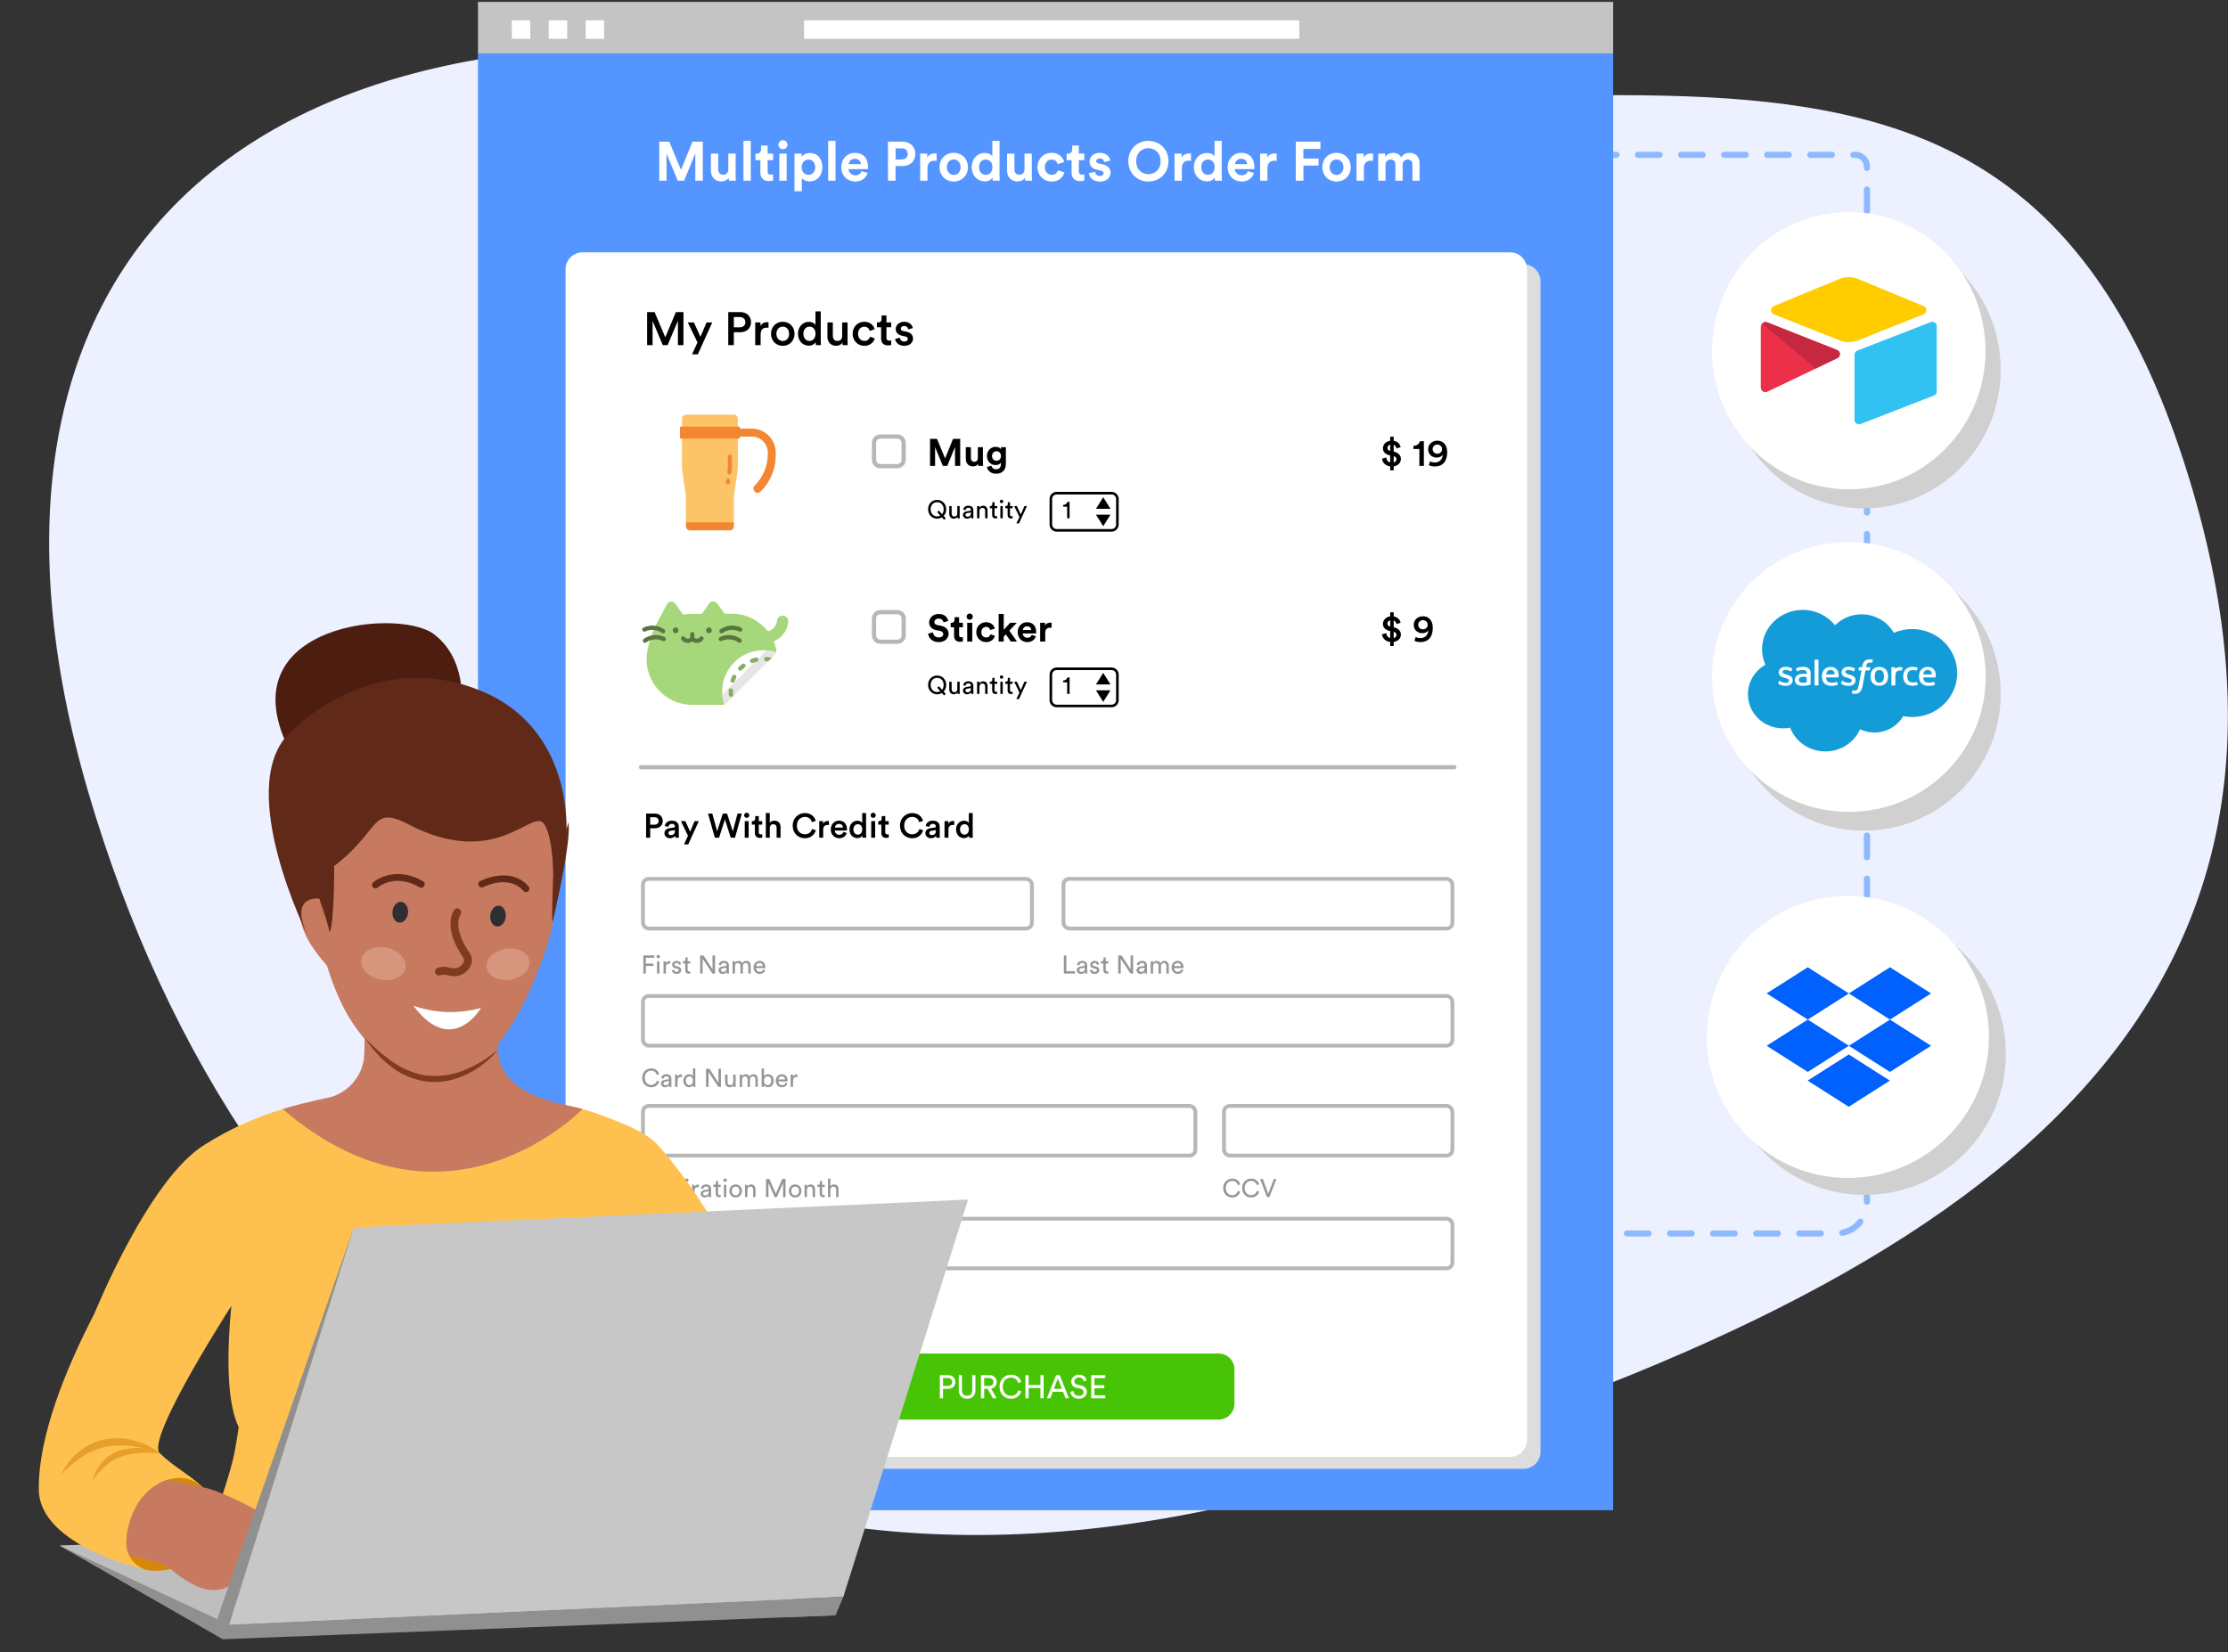
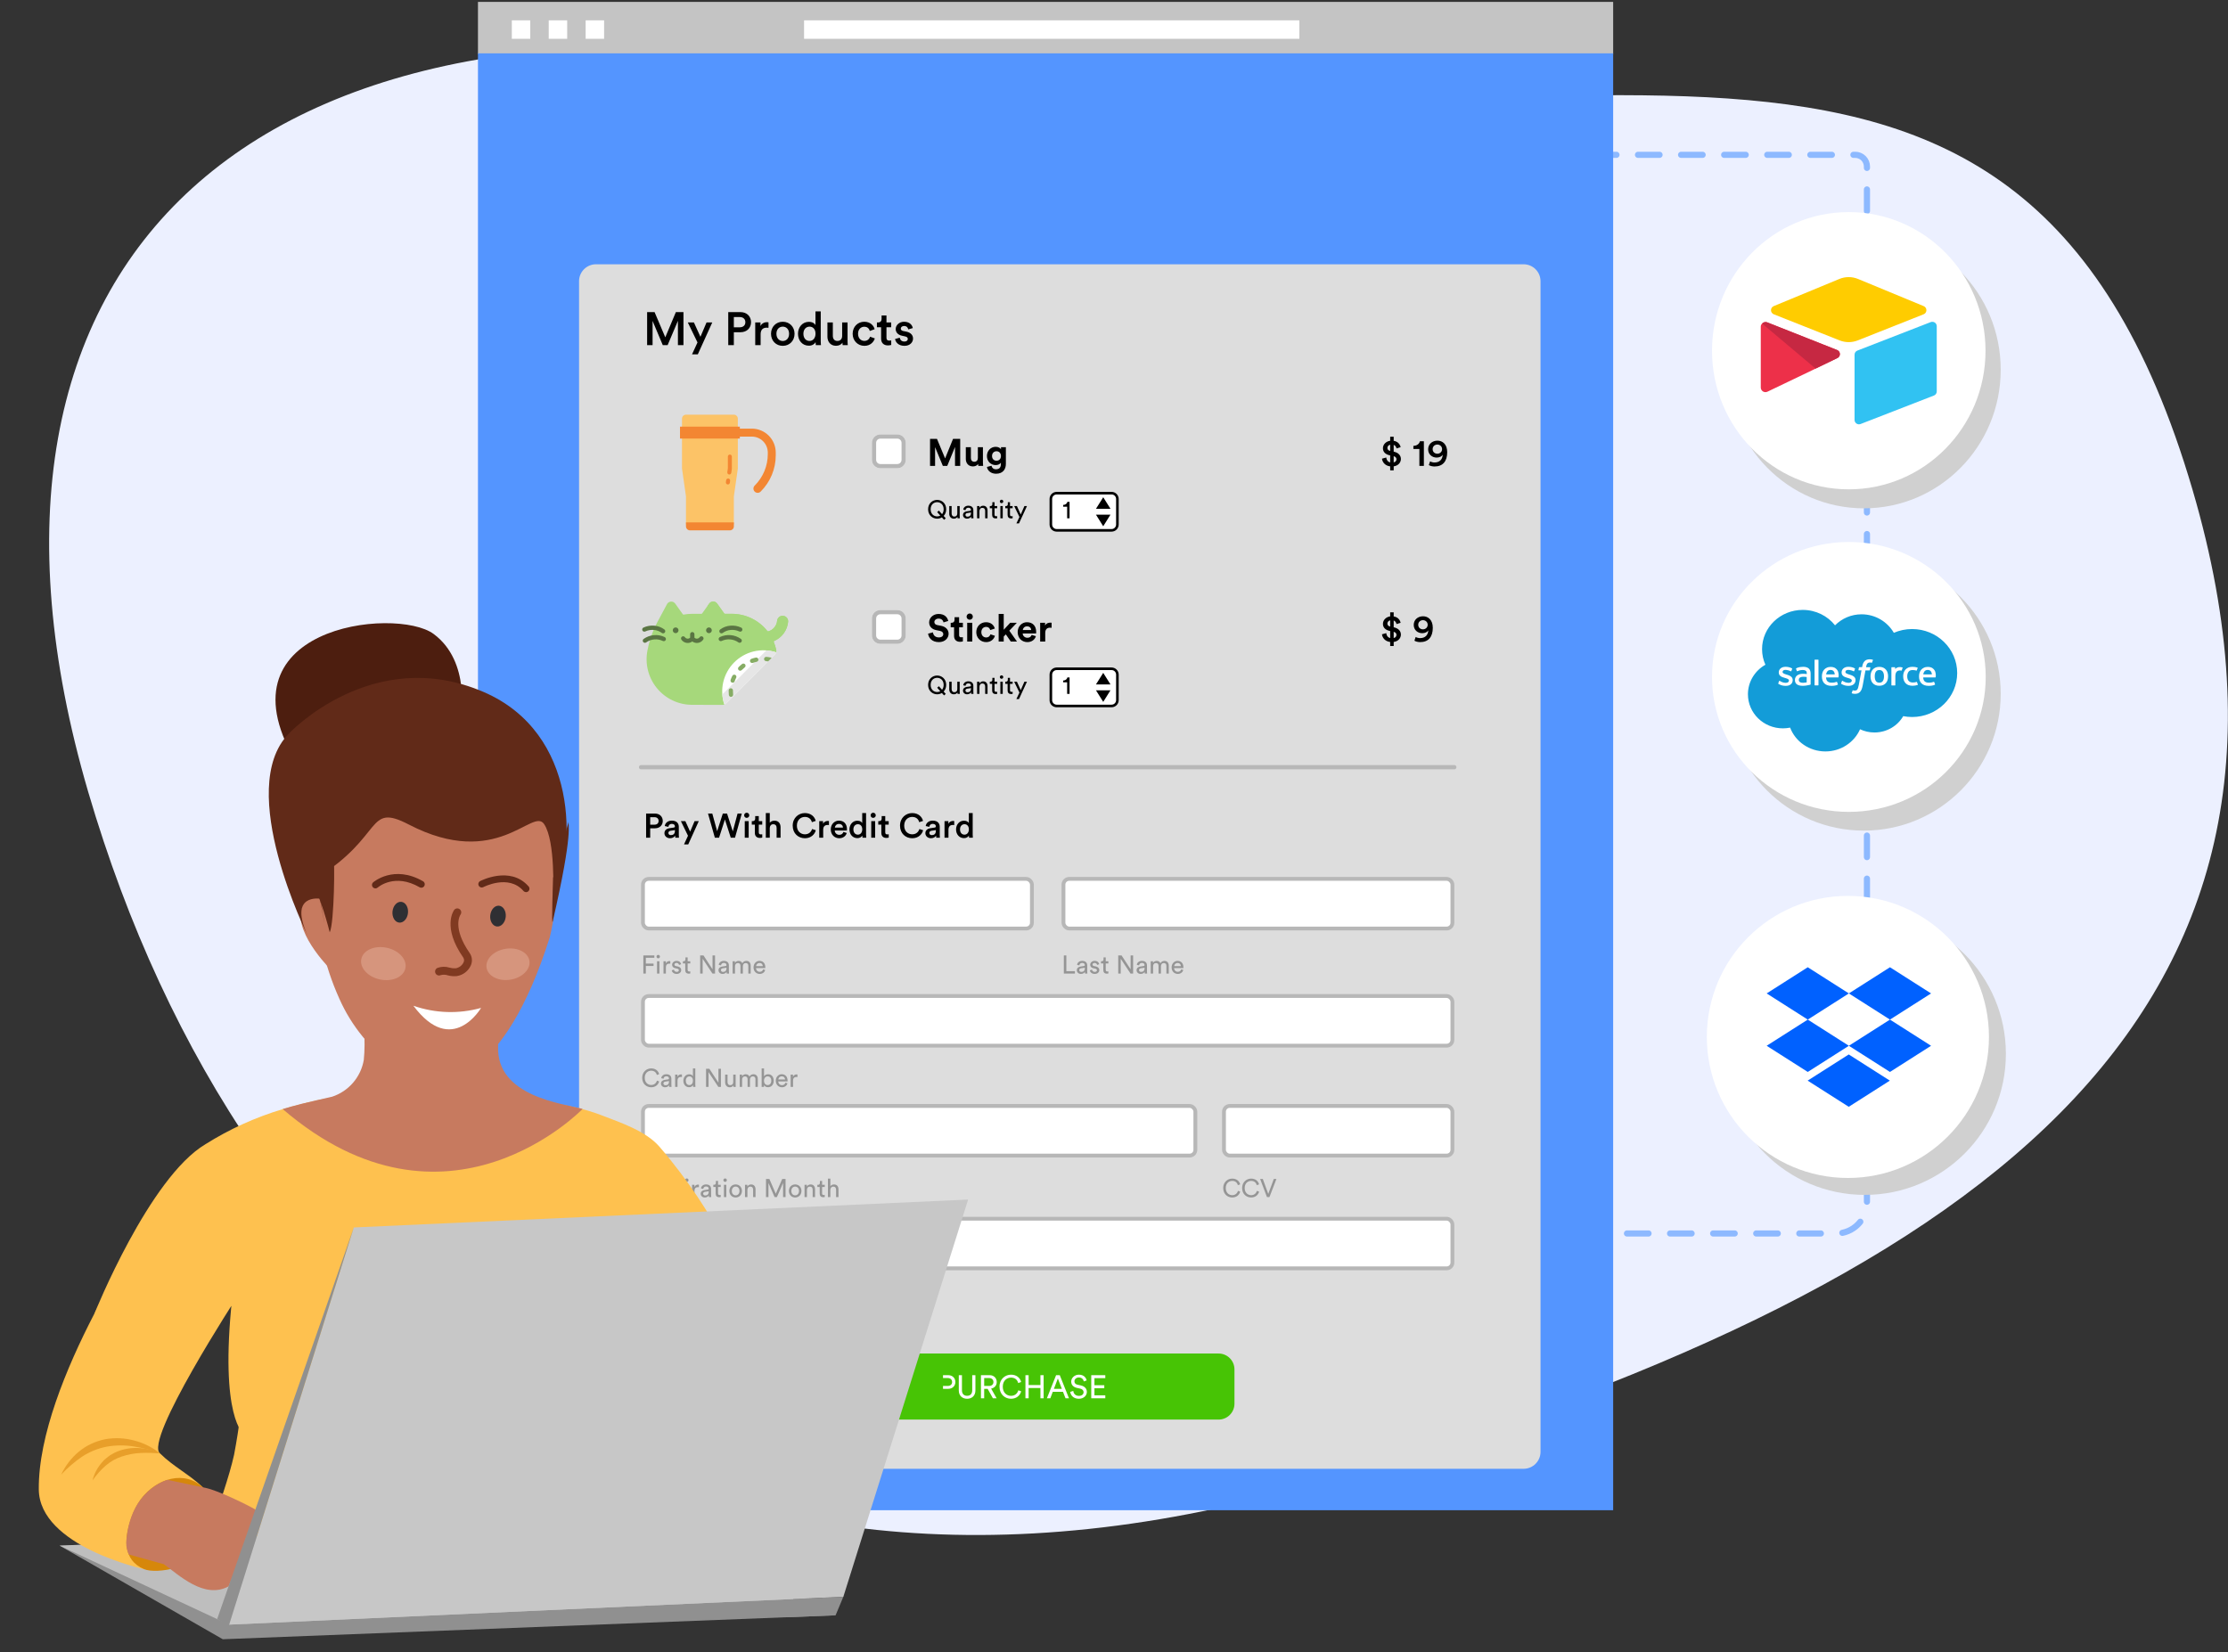
<svg xmlns="http://www.w3.org/2000/svg" width="724" height="537" viewBox="0 0 724 537" fill="none" aria-hidden="true">
  <rect x="0" y="0" width="724" height="537" fill="#333333" stroke="none" />
  <g clip-path="url(#power_svg__a)">
    <path d="M712.499 159.261C655.249 -36.092 506.439 60.708 293.721 22.978C81.106 -14.959 -21.924 84.522 28.669 257.401C79.365 430.177 218.036 544.296 429.729 481.412C641.628 418.631 763.195 332.14 712.499 159.261Z" fill="#ECF0FF" />
    <path d="M486.697 400.891L596.673 400.891C602.196 400.891 606.673 396.414 606.673 390.891L606.673 54.13V54.13C606.673 52.025 604.967 50.319 602.862 50.319L486.697 50.319" stroke="#8DB9FF" stroke-width="2" stroke-linecap="round" stroke-dasharray="7 7" />
  </g>
  <path d="M605.985 388.353C631.302 388.353 651.824 367.83 651.824 342.514C651.824 317.198 631.302 296.675 605.985 296.675C580.669 296.675 560.146 317.198 560.146 342.514C560.146 367.83 580.669 388.353 605.985 388.353Z" fill="#D0D0D0" />
  <path d="M600.485 382.852C625.801 382.852 646.324 362.329 646.324 337.013C646.324 311.697 625.801 291.174 600.485 291.174C575.168 291.174 554.645 311.697 554.645 337.013C554.645 362.329 575.168 382.852 600.485 382.852Z" fill="#fff" />
  <path d="M600.798 322.873L587.442 331.38L600.798 339.887L587.442 348.395L574.086 339.887L587.442 331.38L574.086 322.873L587.442 314.366L600.798 322.873ZM587.403 351.215L600.759 342.708L614.115 351.215L600.759 359.722L587.403 351.215ZM600.798 339.886L614.154 331.379L600.798 322.872L614.155 314.366L627.511 322.873L614.155 331.38L627.511 339.887L614.155 348.395L600.798 339.886Z" fill="#0061FF" />
  <path d="M605.704 165.213C630.246 165.213 650.142 145.041 650.142 120.157C650.142 95.274 630.246 75.102 605.704 75.102C581.161 75.102 561.266 95.274 561.266 120.157C561.266 145.041 581.161 165.213 605.704 165.213Z" fill="#D0D0D0" />
  <path d="M600.766 159.041C625.309 159.041 645.204 138.869 645.204 113.986C645.204 89.102 625.309 68.93 600.766 68.93C576.224 68.93 556.328 89.102 556.328 113.986C556.328 138.869 576.224 159.041 600.766 159.041Z" fill="#fff" />
  <path d="M597.702 90.665L576.369 99.495C576.107 99.605 575.884 99.79 575.728 100.027C575.571 100.264 575.489 100.542 575.491 100.826C575.493 101.11 575.58 101.387 575.739 101.622C575.899 101.857 576.125 102.039 576.388 102.145L597.811 110.64C599.694 111.385 601.79 111.385 603.673 110.64L625.095 102.145C625.36 102.04 625.587 101.858 625.747 101.623C625.908 101.388 625.994 101.111 625.997 100.826C625.999 100.542 625.916 100.263 625.759 100.026C625.602 99.789 625.378 99.604 625.115 99.495L603.782 90.665C601.835 89.86 599.649 89.86 597.702 90.665Z" fill="#FC0" />
  <path d="M602.646 115.277V136.478C602.646 136.711 602.703 136.94 602.812 137.146C602.921 137.352 603.079 137.529 603.271 137.66C603.464 137.792 603.686 137.874 603.917 137.901C604.149 137.927 604.384 137.897 604.601 137.812L628.456 128.547C628.722 128.442 628.951 128.259 629.112 128.022C629.273 127.785 629.359 127.505 629.359 127.218V106.017C629.358 105.784 629.301 105.555 629.192 105.349C629.083 105.142 628.926 104.966 628.733 104.835C628.54 104.703 628.319 104.62 628.087 104.594C627.855 104.568 627.621 104.598 627.404 104.683L603.549 113.948C603.282 114.053 603.053 114.236 602.892 114.473C602.731 114.71 602.645 114.99 602.646 115.277Z" fill="#31C2F2" />
  <path d="M597.073 116.372L589.287 120.14L574.333 127.307C574.108 127.413 573.861 127.462 573.613 127.45C573.365 127.438 573.124 127.365 572.91 127.238C572.697 127.111 572.518 126.933 572.39 126.721C572.261 126.508 572.187 126.267 572.174 126.019V106.101C572.18 105.919 572.225 105.74 572.303 105.575C572.382 105.41 572.494 105.264 572.631 105.144C572.739 105.036 572.862 104.945 572.995 104.872C573.191 104.76 573.409 104.693 573.634 104.675C573.859 104.658 574.085 104.691 574.296 104.771L596.99 113.751C597.249 113.852 597.473 114.025 597.635 114.25C597.797 114.476 597.891 114.743 597.903 115.021C597.916 115.298 597.848 115.573 597.708 115.813C597.567 116.052 597.36 116.245 597.111 116.369" fill="#ED3049" />
  <path d="M597.073 116.372L589.986 119.794L572.59 105.144C572.698 105.036 572.82 104.945 572.954 104.872C573.15 104.76 573.368 104.693 573.593 104.675C573.818 104.658 574.044 104.691 574.255 104.771L596.948 113.751C597.207 113.852 597.432 114.025 597.594 114.25C597.756 114.476 597.849 114.743 597.862 115.021C597.875 115.298 597.807 115.573 597.666 115.813C597.526 116.052 597.318 116.245 597.07 116.369" fill="#C62842" />
  <path d="M605.671 269.961C630.232 269.961 650.142 250.051 650.142 225.49C650.142 200.93 630.232 181.02 605.671 181.02C581.111 181.02 561.2 200.93 561.2 225.49C561.2 250.051 581.111 269.961 605.671 269.961Z" fill="#D0D0D0" />
  <path d="M600.799 263.871C625.359 263.871 645.27 244.233 645.27 220.009C645.27 195.785 625.359 176.147 600.799 176.147C576.238 176.147 556.328 195.785 556.328 220.009C556.328 244.233 576.238 263.871 600.799 263.871Z" fill="#fff" />
  <g clip-path="url(#power_svg__b)">
    <path d="M596.304 203.236C598.5 201.025 601.55 199.654 604.92 199.654C609.404 199.654 613.323 202.071 615.412 205.668C617.227 204.887 619.225 204.444 621.345 204.444C629.442 204.444 636 210.841 636 218.741C636 226.641 629.442 233.038 621.345 233.038C620.353 233.038 619.393 232.935 618.462 232.758C616.632 235.927 613.125 238.064 609.114 238.064C607.437 238.064 605.835 237.695 604.432 237.017C602.572 241.247 598.226 244.225 593.178 244.225C587.917 244.225 583.418 241.012 581.71 236.487C580.963 236.634 580.17 236.723 579.377 236.723C573.078 236.723 568 231.77 568 225.639C568 221.541 570.288 217.96 573.673 216.044C572.972 214.496 572.59 212.772 572.59 210.974C572.59 203.929 578.507 198.225 585.797 198.225C590.082 198.225 593.879 200.185 596.304 203.236Z" fill="#139CD8" />
    <path d="M577.852 222.087C577.806 222.19 577.867 222.22 577.882 222.235 578.004 222.323 578.141 222.382 578.263 222.456 578.95 222.809 579.605 222.912 580.292 222.912 581.679 222.912 582.549 222.19 582.549 221.041V221.011C582.549 219.95 581.573 219.552 580.658 219.272L580.536 219.243C579.849 219.021 579.255 218.845 579.255 218.402V218.373C579.255 217.99 579.605 217.724 580.139 217.724 580.734 217.724 581.451 217.916 581.908 218.167 581.908 218.167 582.045 218.255 582.091 218.122 582.122 218.049 582.35 217.444 582.381 217.385 582.411 217.312 582.366 217.268 582.32 217.238 581.801 216.929 581.069 216.722 580.322 216.722H580.185C578.904 216.722 578.019 217.474 578.019 218.535V218.565C578.019 219.685 578.995 220.053 579.926 220.304L580.078 220.348C580.749 220.554 581.329 220.716 581.329 221.173V221.203C581.329 221.615 580.947 221.925 580.353 221.925 580.124 221.925 579.361 221.925 578.553 221.424 578.462 221.365 578.401 221.335 578.324 221.276 578.279 221.247 578.187 221.218 578.141 221.335L577.852 222.087zM598.271 222.087C598.226 222.19 598.287 222.22 598.302 222.235 598.424 222.323 598.561 222.382 598.683 222.456 599.369 222.809 600.025 222.912 600.711 222.912 602.099 222.912 602.968 222.19 602.968 221.041V221.011C602.968 219.95 601.992 219.552 601.077 219.272L600.955 219.243C600.269 219.021 599.674 218.845 599.674 218.402V218.373C599.674 217.99 600.025 217.724 600.559 217.724 601.154 217.724 601.87 217.916 602.328 218.167 602.328 218.167 602.465 218.255 602.511 218.122 602.541 218.049 602.77 217.444 602.801 217.385 602.831 217.312 602.785 217.268 602.74 217.238 602.221 216.929 601.489 216.722 600.742 216.722H600.605C599.324 216.722 598.439 217.474 598.439 218.535V218.565C598.439 219.685 599.43 220.053 600.345 220.304L600.498 220.348C601.169 220.554 601.748 220.716 601.748 221.173V221.203C601.748 221.615 601.367 221.925 600.772 221.925 600.544 221.925 599.781 221.925 598.973 221.424 598.881 221.365 598.82 221.335 598.744 221.276 598.714 221.262 598.607 221.218 598.561 221.335L598.271 222.087zM613.369 218.609C613.262 218.24 613.079 217.901 612.835 217.636 612.591 217.356 612.301 217.135 611.935 216.973 611.585 216.811 611.158 216.737 610.685 216.737 610.212 216.737 609.785 216.825 609.434 216.973 609.084 217.135 608.779 217.356 608.535 217.636 608.291 217.916 608.123 218.24 608.001 218.609 607.894 218.977 607.833 219.39 607.833 219.817 607.833 220.245 607.894 220.657 608.001 221.026 608.108 221.394 608.291 221.733 608.535 221.999 608.779 222.279 609.068 222.5 609.434 222.647 609.785 222.809 610.212 222.883 610.685 222.883 611.158 222.883 611.569 222.809 611.935 222.647 612.286 222.485 612.591 222.264 612.835 221.999 613.079 221.719 613.247 221.394 613.369 221.026 613.476 220.657 613.537 220.245 613.537 219.817 613.552 219.39 613.491 218.977 613.369 218.609zM612.21 219.817C612.21 220.466 612.088 220.982 611.829 221.35 611.585 221.704 611.219 221.881 610.7 221.881 610.182 221.881 609.816 221.704 609.572 221.35 609.328 220.982 609.206 220.466 609.206 219.817 609.206 219.169 609.328 218.653 609.572 218.299 609.816 217.945 610.182 217.769 610.7 217.769 611.219 217.769 611.585 217.945 611.829 218.299 612.088 218.653 612.21 219.169 612.21 219.817z" fill="#fff" />
    <path fill-rule="evenodd" clip-rule="evenodd" d="M622.931 221.704C622.9 221.601 622.778 221.63 622.778 221.63 622.61 221.689 622.427 221.748 622.229 221.778 622.031 221.807 621.817 221.822 621.589 221.822 621.024 221.822 620.582 221.66 620.262 221.335 619.942 221.011 619.759 220.495 619.759 219.803 619.759 219.169 619.926 218.682 620.201 218.314 620.491 217.945 620.918 217.769 621.497 217.769 621.97 217.769 622.351 217.828 622.732 217.945 622.732 217.945 622.824 217.99 622.87 217.872 622.976 217.592 623.053 217.4 623.159 217.105 623.19 217.017 623.114 216.987 623.083 216.973 622.931 216.914 622.58 216.825 622.305 216.781 622.061 216.752 621.756 216.722 621.436 216.722 620.948 216.722 620.506 216.811 620.14 216.958 619.774 217.12 619.454 217.341 619.194 217.621 618.95 217.901 618.752 218.226 618.63 218.594 618.508 218.962 618.447 219.375 618.447 219.803 618.447 220.731 618.706 221.483 619.225 222.043 619.743 222.603 620.521 222.883 621.528 222.883 622.122 222.883 622.732 222.765 623.175 222.603 623.175 222.603 623.266 222.559 623.22 222.47L622.931 221.704zM628.893 218.402C628.802 218.034 628.543 217.68 628.39 217.518 628.131 217.253 627.887 217.076 627.643 216.973 627.323 216.84 626.941 216.751 626.514 216.751 626.026 216.751 625.569 216.825 625.218 217.002 624.852 217.164 624.547 217.385 624.303 217.665 624.059 217.945 623.891 218.27 623.769 218.653 623.647 219.021 623.602 219.434 623.602 219.861 623.602 220.304 623.663 220.716 623.785 221.085 623.907 221.453 624.09 221.777 624.349 222.057 624.608 222.323 624.944 222.544 625.34 222.691 625.737 222.839 626.225 222.912 626.774 222.912 627.917 222.912 628.512 222.662 628.756 222.529 628.802 222.5 628.848 222.47 628.787 222.352L628.527 221.66C628.482 221.556 628.375 221.601 628.375 221.601 628.085 221.704 627.689 221.881 626.758 221.881 626.148 221.881 625.691 221.704 625.416 221.438 625.127 221.158 624.974 220.746 624.959 220.171H628.893C628.893 220.171 629 220.171 629.015 220.068 629.015 219.994 629.153 219.257 628.893 218.402zM624.974 219.198C625.035 218.83 625.127 218.535 625.294 218.299 625.538 217.945 625.904 217.739 626.423 217.739 626.941 217.739 627.277 217.931 627.521 218.299 627.689 218.535 627.75 218.844 627.78 219.198H624.974zM597.326 218.402C597.234 218.034 596.975 217.68 596.823 217.518 596.563 217.253 596.319 217.076 596.075 216.973 595.755 216.84 595.374 216.751 594.947 216.751 594.459 216.751 594.001 216.825 593.651 217.002 593.285 217.164 592.98 217.385 592.736 217.665 592.492 217.945 592.324 218.27 592.202 218.653 592.08 219.021 592.034 219.434 592.034 219.861 592.034 220.304 592.095 220.716 592.217 221.085 592.339 221.453 592.522 221.777 592.781 222.057 593.041 222.323 593.376 222.544 593.773 222.691 594.169 222.839 594.657 222.912 595.206 222.912 596.35 222.912 596.945 222.662 597.189 222.529 597.234 222.5 597.28 222.47 597.219 222.352L596.96 221.66C596.914 221.556 596.807 221.601 596.807 221.601 596.518 221.704 596.121 221.881 595.191 221.881 594.581 221.881 594.123 221.704 593.849 221.438 593.559 221.158 593.407 220.746 593.391 220.171H597.326C597.326 220.171 597.433 220.171 597.448 220.068 597.448 219.994 597.585 219.257 597.326 218.402zM593.407 219.198C593.468 218.83 593.559 218.535 593.727 218.299 593.971 217.945 594.337 217.739 594.855 217.739 595.374 217.739 595.709 217.931 595.953 218.299 596.121 218.535 596.182 218.844 596.213 219.198H593.407z" fill="#fff" />
    <path d="M586.453 219.007C586.3 218.992 586.087 218.992 585.843 218.992C585.507 218.992 585.172 219.036 584.867 219.11C584.562 219.184 584.287 219.316 584.043 219.478C583.799 219.64 583.616 219.862 583.479 220.112C583.342 220.363 583.265 220.657 583.265 220.996C583.265 221.335 583.326 221.63 583.448 221.866C583.57 222.102 583.738 222.308 583.967 222.456C584.18 222.603 584.455 222.721 584.775 222.795C585.08 222.868 585.431 222.898 585.812 222.898C586.224 222.898 586.62 222.868 587.017 222.795C587.398 222.736 587.871 222.632 588.008 222.603C588.145 222.573 588.283 222.529 588.283 222.529C588.374 222.5 588.374 222.411 588.374 222.411V218.933C588.374 218.167 588.161 217.607 587.749 217.253C587.337 216.899 586.727 216.722 585.934 216.722C585.644 216.722 585.156 216.766 584.882 216.811C584.882 216.811 584.028 216.973 583.662 217.238C583.662 217.238 583.586 217.282 583.631 217.385L583.906 218.108C583.936 218.196 584.043 218.167 584.043 218.167C584.043 218.167 584.074 218.152 584.104 218.137C584.867 217.739 585.827 217.754 585.827 217.754C586.254 217.754 586.575 217.842 586.803 218.004C587.017 218.167 587.124 218.402 587.124 218.918V219.08C586.773 219.036 586.453 219.007 586.453 219.007ZM584.882 221.689C584.729 221.571 584.699 221.542 584.653 221.468C584.577 221.35 584.531 221.188 584.531 220.967C584.531 220.628 584.653 220.392 584.882 220.23C584.882 220.23 585.217 219.95 586.026 219.95C586.59 219.95 587.093 220.038 587.093 220.038V221.778C587.093 221.778 586.59 221.881 586.026 221.91C585.248 221.954 584.882 221.689 584.882 221.689Z" fill="#fff" />
    <path fill-rule="evenodd" clip-rule="evenodd" d="M618.249 217.047C618.279 216.958 618.218 216.914 618.188 216.914 618.127 216.884 617.791 216.825 617.532 216.811 617.029 216.781 616.754 216.855 616.51 216.973 616.266 217.076 615.992 217.253 615.839 217.444V216.973C615.839 216.914 615.794 216.855 615.733 216.855H614.726C614.665 216.855 614.619 216.899 614.619 216.973V222.662C614.619 222.721 614.665 222.78 614.741 222.78H615.778C615.839 222.78 615.9 222.736 615.9 222.662V219.817C615.9 219.434 615.946 219.051 616.038 218.815 616.129 218.579 616.236 218.388 616.388 218.255 616.526 218.122 616.693 218.019 616.876 217.975 617.059 217.916 617.258 217.901 617.41 217.901 617.624 217.901 617.837 217.96 617.837 217.96 617.913 217.975 617.959 217.916 617.99 217.857 618.02 217.68 618.218 217.15 618.249 217.047zM608.535 214.408C608.413 214.364 608.291 214.349 608.138 214.32 607.986 214.29 607.803 214.276 607.604 214.276 606.888 214.276 606.323 214.467 605.942 214.85 605.546 215.234 605.286 215.808 605.149 216.575L605.103 216.84H604.204C604.204 216.84 604.097 216.84 604.066 216.958L603.914 217.754C603.899 217.828 603.944 217.872 604.036 217.872H604.905L604.021 222.633C603.944 223.016 603.868 223.325 603.792 223.576 603.7 223.812 603.624 223.989 603.517 224.121 603.411 224.239 603.319 224.342 603.151 224.386 603.014 224.431 602.862 224.445 602.694 224.445 602.602 224.445 602.465 224.431 602.374 224.416 602.282 224.401 602.236 224.372 602.16 224.357 602.16 224.357 602.053 224.313 602.023 224.416 601.992 224.504 601.764 225.109 601.733 225.197 601.703 225.271 601.748 225.33 601.794 225.345 601.916 225.389 601.992 225.403 602.16 225.448 602.374 225.492 602.572 225.507 602.74 225.507 603.106 225.507 603.426 225.462 603.7 225.359 603.975 225.256 604.219 225.094 604.432 224.873 604.661 224.622 604.814 224.372 604.951 224.018 605.088 223.664 605.21 223.237 605.302 222.736L606.186 217.887H607.482C607.482 217.887 607.589 217.887 607.62 217.769L607.772 216.973C607.787 216.899 607.742 216.855 607.65 216.855H606.384C606.384 216.825 606.445 216.398 606.598 216 606.659 215.823 606.781 215.691 606.872 215.587 606.964 215.499 607.086 215.425 607.208 215.381 607.33 215.337 607.467 215.322 607.635 215.322 607.757 215.322 607.864 215.337 607.955 215.352 608.077 215.381 608.123 215.396 608.153 215.396 608.275 215.44 608.306 215.396 608.321 215.337L608.626 214.541C608.626 214.467 608.55 214.423 608.535 214.408zM590.921 222.647C590.921 222.706 590.875 222.765 590.814 222.765H589.762C589.701 222.765 589.655 222.706 589.655 222.647V214.511C589.655 214.452 589.701 214.393 589.762 214.393H590.814C590.875 214.393 590.921 214.438 590.921 214.511V222.647z" fill="#fff" />
  </g>
  <path fill="#C4C4C4" d="M155.317 0.615H524.205V17.61H155.317z" />
  <path fill="#fff" d="M166.313 6.613H172.311V12.611H166.313zM178.31 6.613H184.308V12.611H178.31zM190.306 6.613H196.304V12.611H190.306zM261.285 6.613H422.236V12.611H261.285z" />
  <path d="M524.205 17.339H155.317V490.838H524.205V17.339Z" fill="#5495FF" />
  <path d="M495.096 85.891H193.671C190.631 85.891 188.166 88.356 188.166 91.396V471.865C188.166 474.906 190.631 477.371 193.671 477.371H495.096C498.137 477.371 500.602 474.906 500.602 471.865V91.396C500.602 88.356 498.137 85.891 495.096 85.891Z" fill="#DDD" />
-   <path d="M228.38 58.739V46.052H225.016L221.294 55.214 217.483 46.052H214.226V58.739H216.588V49.917L220.238 58.739H222.296L225.946 49.846V58.739H228.38zM236.864 58.739H239.136C239.101 58.435 239.047 57.826 239.047 57.146V49.935H236.667V55.053C236.667 56.073 236.059 56.788 235.003 56.788 233.893 56.788 233.392 56.001 233.392 55.017V49.935H231.013V55.5C231.013 57.415 232.229 58.971 234.359 58.971 235.289 58.971 236.309 58.614 236.792 57.79 236.792 58.148 236.828 58.56 236.864 58.739zM243.967 58.739V45.784H241.587V58.739H243.967zM249.449 47.305H247.302V48.539C247.302 49.327 246.872 49.935 245.942 49.935H245.495V52.047H247.087V56.144C247.087 57.844 248.161 58.864 249.879 58.864 250.576 58.864 251.006 58.739 251.221 58.649V56.681C251.095 56.717 250.773 56.753 250.487 56.753 249.807 56.753 249.449 56.502 249.449 55.733V52.047H251.221V49.935H249.449V47.305zM255.622 58.739V49.935H253.242V58.739H255.622zM252.956 47.054C252.956 47.841 253.618 48.504 254.423 48.504 255.246 48.504 255.89 47.841 255.89 47.054 255.89 46.231 255.246 45.569 254.423 45.569 253.618 45.569 252.956 46.231 252.956 47.054zM260.55 62.139V57.88C260.979 58.47 261.874 58.953 263.091 58.953 265.578 58.953 267.242 56.985 267.242 54.319 267.242 51.706 265.757 49.738 263.18 49.738 261.856 49.738 260.872 50.329 260.478 51.009V49.935H258.17V62.139H260.55zM264.898 54.337C264.898 55.911 263.932 56.824 262.715 56.824 261.498 56.824 260.514 55.894 260.514 54.337 260.514 52.78 261.498 51.867 262.715 51.867 263.932 51.867 264.898 52.78 264.898 54.337zM271.506 58.739V45.784H269.126V58.739H271.506zM275.79 53.335C275.844 52.53 276.524 51.599 277.758 51.599 279.118 51.599 279.691 52.458 279.727 53.335H275.79zM279.959 55.625C279.673 56.413 279.065 56.967 277.955 56.967 276.774 56.967 275.79 56.126 275.736 54.963H282.035C282.035 54.927 282.071 54.569 282.071 54.23 282.071 51.402 280.442 49.667 277.722 49.667 275.468 49.667 273.392 51.492 273.392 54.301 273.392 57.272 275.522 59.007 277.937 59.007 280.102 59.007 281.498 57.737 281.945 56.216L279.959 55.625zM291.032 51.832V48.199H292.982C294.217 48.199 294.969 48.897 294.969 50.025 294.969 51.116 294.217 51.832 292.982 51.832H291.032zM293.287 53.961C295.792 53.961 297.456 52.315 297.456 50.007 297.456 47.716 295.792 46.052 293.287 46.052H288.545V58.739H291.014V53.961H293.287zM304.376 49.899C304.197 49.881 304.018 49.863 303.821 49.863 303.07 49.863 301.853 50.078 301.316 51.241V49.935H299.008V58.739H301.388V54.713C301.388 52.816 302.443 52.225 303.66 52.225 303.875 52.225 304.108 52.243 304.376 52.297V49.899zM309.917 56.842C308.754 56.842 307.68 55.983 307.68 54.337 307.68 52.673 308.754 51.832 309.917 51.832 311.08 51.832 312.154 52.673 312.154 54.337 312.154 56.001 311.08 56.842 309.917 56.842zM309.917 49.667C307.287 49.667 305.301 51.617 305.301 54.337 305.301 57.039 307.287 59.007 309.917 59.007 312.548 59.007 314.534 57.039 314.534 54.337 314.534 51.617 312.548 49.667 309.917 49.667zM324.805 45.784H322.46V50.812C322.21 50.347 321.494 49.72 319.973 49.72 317.486 49.72 315.75 51.742 315.75 54.319 315.75 56.985 317.54 58.953 320.045 58.953 321.226 58.953 322.12 58.417 322.514 57.719 322.514 58.13 322.568 58.56 322.604 58.739H324.876C324.84 58.381 324.805 57.737 324.805 57.146V45.784zM318.148 54.319C318.148 52.744 319.114 51.85 320.331 51.85 321.548 51.85 322.496 52.726 322.496 54.301 322.496 55.894 321.548 56.824 320.331 56.824 319.079 56.824 318.148 55.894 318.148 54.319zM333.113 58.739H335.386C335.35 58.435 335.296 57.826 335.296 57.146V49.935H332.916V55.053C332.916 56.073 332.308 56.788 331.252 56.788 330.143 56.788 329.642 56.001 329.642 55.017V49.935H327.262V55.5C327.262 57.415 328.479 58.971 330.608 58.971 331.539 58.971 332.558 58.614 333.042 57.79 333.042 58.148 333.077 58.56 333.113 58.739zM341.756 51.867C342.937 51.867 343.491 52.619 343.706 53.353L345.835 52.637C345.46 51.152 344.1 49.667 341.702 49.667 339.143 49.667 337.139 51.617 337.139 54.337 337.139 57.039 339.179 59.007 341.774 59.007 344.118 59.007 345.495 57.504 345.889 56.037L343.796 55.339C343.599 56.019 342.99 56.824 341.774 56.824 340.557 56.824 339.519 55.929 339.519 54.337 339.519 52.744 340.539 51.867 341.756 51.867zM350.574 47.305H348.427V48.539C348.427 49.327 347.997 49.935 347.067 49.935H346.619V52.047H348.212V56.144C348.212 57.844 349.285 58.864 351.003 58.864 351.701 58.864 352.131 58.739 352.345 58.649V56.681C352.22 56.717 351.898 56.753 351.612 56.753 350.932 56.753 350.574 56.502 350.574 55.733V52.047H352.345V49.935H350.574V47.305zM353.808 56.287C353.915 57.289 354.827 59.007 357.476 59.007 359.784 59.007 360.894 57.54 360.894 56.108 360.894 54.82 360.017 53.764 358.281 53.406L357.028 53.138C356.545 53.048 356.223 52.78 356.223 52.351 356.223 51.85 356.724 51.474 357.351 51.474 358.353 51.474 358.728 52.136 358.8 52.655L360.786 52.208C360.679 51.259 359.838 49.667 357.333 49.667 355.436 49.667 354.04 50.973 354.04 52.547 354.04 53.782 354.81 54.802 356.51 55.178L357.673 55.446C358.353 55.59 358.621 55.911 358.621 56.305 358.621 56.77 358.245 57.182 357.458 57.182 356.42 57.182 355.901 56.538 355.847 55.84L353.808 56.287zM369.214 52.386C369.214 49.523 371.218 48.163 373.169 48.163 375.137 48.163 377.141 49.523 377.141 52.386 377.141 55.249 375.137 56.609 373.169 56.609 371.218 56.609 369.214 55.249 369.214 52.386zM366.655 52.404C366.655 56.484 369.733 59.007 373.169 59.007 376.622 59.007 379.7 56.484 379.7 52.404 379.7 48.307 376.622 45.784 373.169 45.784 369.733 45.784 366.655 48.307 366.655 52.404zM387.03 49.899C386.851 49.881 386.672 49.863 386.475 49.863 385.724 49.863 384.507 50.078 383.97 51.241V49.935H381.662V58.739H384.042V54.713C384.042 52.816 385.098 52.225 386.314 52.225 386.529 52.225 386.762 52.243 387.03 52.297V49.899zM397.009 45.784H394.665V50.812C394.414 50.347 393.699 49.72 392.178 49.72 389.69 49.72 387.955 51.742 387.955 54.319 387.955 56.985 389.744 58.953 392.249 58.953 393.43 58.953 394.325 58.417 394.719 57.719 394.719 58.13 394.772 58.56 394.808 58.739H397.081C397.045 58.381 397.009 57.737 397.009 57.146V45.784zM390.353 54.319C390.353 52.744 391.319 51.85 392.536 51.85 393.752 51.85 394.701 52.726 394.701 54.301 394.701 55.894 393.752 56.824 392.536 56.824 391.283 56.824 390.353 55.894 390.353 54.319zM401.326 53.335C401.38 52.53 402.06 51.599 403.295 51.599 404.655 51.599 405.227 52.458 405.263 53.335H401.326zM405.496 55.625C405.209 56.413 404.601 56.967 403.492 56.967 402.311 56.967 401.326 56.126 401.273 54.963H407.571C407.571 54.927 407.607 54.569 407.607 54.23 407.607 51.402 405.979 49.667 403.259 49.667 401.004 49.667 398.929 51.492 398.929 54.301 398.929 57.272 401.058 59.007 403.474 59.007 405.639 59.007 407.035 57.737 407.482 56.216L405.496 55.625zM414.849 49.899C414.671 49.881 414.492 49.863 414.295 49.863 413.543 49.863 412.326 50.078 411.79 51.241V49.935H409.481V58.739H411.861V54.713C411.861 52.816 412.917 52.225 414.134 52.225 414.348 52.225 414.581 52.243 414.849 52.297V49.899zM423.558 58.739V53.8H428.479V51.528H423.54V48.396H429.088V46.052H421.071V58.739H423.558zM434.318 56.842C433.155 56.842 432.081 55.983 432.081 54.337 432.081 52.673 433.155 51.832 434.318 51.832 435.481 51.832 436.555 52.673 436.555 54.337 436.555 56.001 435.481 56.842 434.318 56.842zM434.318 49.667C431.687 49.667 429.701 51.617 429.701 54.337 429.701 57.039 431.687 59.007 434.318 59.007 436.948 59.007 438.934 57.039 438.934 54.337 438.934 51.617 436.948 49.667 434.318 49.667zM446.181 49.899C446.002 49.881 445.823 49.863 445.626 49.863 444.875 49.863 443.658 50.078 443.121 51.241V49.935H440.813V58.739H443.193V54.713C443.193 52.816 444.249 52.225 445.465 52.225 445.68 52.225 445.913 52.243 446.181 52.297V49.899zM450.235 58.739V53.585C450.235 52.619 450.843 51.85 451.881 51.85 452.955 51.85 453.438 52.565 453.438 53.514V58.739H455.8V53.585C455.8 52.637 456.408 51.85 457.428 51.85 458.52 51.85 458.985 52.565 458.985 53.514V58.739H461.294V53.031C461.294 50.669 459.737 49.684 458.108 49.684 456.945 49.684 456.015 50.078 455.317 51.152 454.87 50.203 453.903 49.684 452.704 49.684 451.738 49.684 450.611 50.15 450.128 51.009V49.935H447.855V58.739H450.235zM490.715 82.011H189.291C186.25 82.011 183.785 84.476 183.785 87.517V467.986C183.785 471.026 186.25 473.491 189.291 473.491H490.715C493.756 473.491 496.221 471.026 496.221 467.986V87.517C496.221 84.476 493.756 82.011 490.715 82.011z" fill="#fff" />
  <path d="M211.282 268.03V265.595H212.666C213.507 265.595 214.016 266.071 214.016 266.823C214.016 267.565 213.507 268.03 212.666 268.03H211.282ZM212.865 269.203C214.37 269.203 215.367 268.196 215.367 266.812C215.367 265.44 214.37 264.421 212.865 264.421H209.954V272.27H211.282V269.203H212.865ZM215.91 270.808C215.91 271.661 216.608 272.436 217.737 272.436C218.611 272.436 219.143 271.993 219.397 271.583C219.397 272.015 219.441 272.236 219.453 272.27H220.648C220.637 272.214 220.582 271.893 220.582 271.406V268.727C220.582 267.654 219.951 266.713 218.29 266.713C216.962 266.713 216.121 267.543 216.021 268.473L217.194 268.738C217.25 268.196 217.626 267.764 218.301 267.764C219.01 267.764 219.32 268.13 219.32 268.583C219.32 268.772 219.231 268.927 218.921 268.971L217.538 269.181C216.619 269.314 215.91 269.845 215.91 270.808ZM217.98 271.428C217.471 271.428 217.194 271.096 217.194 270.731C217.194 270.288 217.515 270.067 217.914 270L219.32 269.79V270.034C219.32 271.085 218.7 271.428 217.98 271.428ZM223.642 274.45L227.074 266.879H225.712L224.262 270.288L222.712 266.879H221.262L223.565 271.628L222.27 274.45H223.642ZM238.132 270.2L236.261 264.421H234.878L233.04 270.155L231.468 264.421H230.074L232.299 272.27H233.66L235.564 266.336L237.468 272.27H238.841L241.043 264.421H239.671L238.132 270.2ZM243.286 272.27V266.879H242.013V272.27H243.286ZM241.814 264.986C241.814 265.451 242.19 265.816 242.644 265.816C243.109 265.816 243.485 265.451 243.485 264.986C243.485 264.521 243.109 264.145 242.644 264.145C242.19 264.145 241.814 264.521 241.814 264.986ZM246.57 265.229H245.407V266.038C245.407 266.514 245.153 266.879 244.577 266.879H244.3V268.019H245.297V270.731C245.297 271.738 245.917 272.336 246.913 272.336C247.378 272.336 247.621 272.247 247.699 272.214V271.152C247.643 271.163 247.433 271.196 247.256 271.196C246.78 271.196 246.57 270.997 246.57 270.521V268.019H247.688V266.879H246.57V265.229ZM250.14 269.104C250.162 268.417 250.549 267.886 251.258 267.886C252.066 267.886 252.365 268.417 252.365 269.082V272.27H253.649V268.86C253.649 267.676 253.007 266.724 251.678 266.724C251.114 266.724 250.505 266.923 250.14 267.399V264.255H248.856V272.27H250.14V269.104ZM261.555 272.436C263.559 272.436 264.754 271.163 265.108 269.834L263.891 269.436C263.625 270.321 262.872 271.163 261.555 271.163C260.216 271.163 258.954 270.189 258.954 268.351C258.954 266.447 260.249 265.506 261.544 265.506C262.861 265.506 263.592 266.27 263.824 267.222L265.075 266.801C264.721 265.429 263.536 264.255 261.544 264.255C259.507 264.255 257.592 265.794 257.592 268.351C257.592 270.908 259.441 272.436 261.555 272.436ZM269.371 266.846C269.316 266.835 269.183 266.812 269.028 266.812C268.319 266.812 267.722 267.156 267.467 267.742V266.879H266.216V272.27H267.5V269.701C267.5 268.694 267.954 268.119 268.95 268.119C269.083 268.119 269.227 268.13 269.371 268.152V266.846ZM271.285 268.982C271.33 268.406 271.795 267.786 272.603 267.786C273.488 267.786 273.909 268.351 273.931 268.982H271.285ZM274.075 270.388C273.898 270.919 273.499 271.329 272.724 271.329C271.927 271.329 271.285 270.742 271.252 269.923H275.193C275.204 269.901 275.226 269.724 275.226 269.513C275.226 267.809 274.252 266.713 272.592 266.713C271.23 266.713 269.968 267.842 269.968 269.546C269.968 271.373 271.263 272.436 272.724 272.436C274.019 272.436 274.872 271.672 275.16 270.731L274.075 270.388ZM277.316 269.558C277.316 268.528 277.936 267.875 278.778 267.875C279.619 267.875 280.194 268.517 280.194 269.546C280.194 270.576 279.608 271.273 278.767 271.273C277.892 271.273 277.316 270.587 277.316 269.558ZM281.434 264.255H280.183V267.51C280.017 267.167 279.541 266.735 278.601 266.735C277.084 266.735 276.032 268.008 276.032 269.558C276.032 271.185 277.073 272.402 278.623 272.402C279.386 272.402 279.951 272.026 280.206 271.572C280.206 271.794 280.239 272.148 280.261 272.27H281.49C281.479 272.181 281.434 271.771 281.434 271.284V264.255ZM284.385 272.27V266.879H283.112V272.27H284.385ZM282.913 264.986C282.913 265.451 283.289 265.816 283.743 265.816C284.208 265.816 284.584 265.451 284.584 264.986C284.584 264.521 284.208 264.145 283.743 264.145C283.289 264.145 282.913 264.521 282.913 264.986ZM287.669 265.229H286.506V266.038C286.506 266.514 286.252 266.879 285.676 266.879H285.399V268.019H286.396V270.731C286.396 271.738 287.015 272.336 288.012 272.336C288.477 272.336 288.72 272.247 288.798 272.214V271.152C288.742 271.163 288.532 271.196 288.355 271.196C287.879 271.196 287.669 270.997 287.669 270.521V268.019H288.787V266.879H287.669V265.229ZM296.427 272.436C298.431 272.436 299.626 271.163 299.981 269.834L298.763 269.436C298.497 270.321 297.745 271.163 296.427 271.163C295.088 271.163 293.826 270.189 293.826 268.351C293.826 266.447 295.121 265.506 296.416 265.506C297.734 265.506 298.464 266.27 298.697 267.222L299.947 266.801C299.593 265.429 298.409 264.255 296.416 264.255C294.38 264.255 292.465 265.794 292.465 268.351C292.465 270.908 294.313 272.436 296.427 272.436ZM300.703 270.808C300.703 271.661 301.4 272.436 302.529 272.436C303.403 272.436 303.935 271.993 304.189 271.583C304.189 272.015 304.234 272.236 304.245 272.27H305.44C305.429 272.214 305.374 271.893 305.374 271.406V268.727C305.374 267.654 304.743 266.713 303.082 266.713C301.754 266.713 300.913 267.543 300.813 268.473L301.987 268.738C302.042 268.196 302.418 267.764 303.093 267.764C303.802 267.764 304.112 268.13 304.112 268.583C304.112 268.772 304.023 268.927 303.713 268.971L302.33 269.181C301.411 269.314 300.703 269.845 300.703 270.808ZM302.772 271.428C302.263 271.428 301.987 271.096 301.987 270.731C301.987 270.288 302.308 270.067 302.706 270L304.112 269.79V270.034C304.112 271.085 303.492 271.428 302.772 271.428ZM310.081 266.846C310.025 266.835 309.893 266.812 309.738 266.812C309.029 266.812 308.431 267.156 308.177 267.742V266.879H306.926V272.27H308.21V269.701C308.21 268.694 308.664 268.119 309.66 268.119C309.793 268.119 309.937 268.13 310.081 268.152V266.846ZM311.962 269.558C311.962 268.528 312.582 267.875 313.423 267.875C314.264 267.875 314.84 268.517 314.84 269.546C314.84 270.576 314.253 271.273 313.412 271.273C312.538 271.273 311.962 270.587 311.962 269.558ZM316.08 264.255H314.829V267.51C314.663 267.167 314.187 266.735 313.246 266.735C311.729 266.735 310.678 268.008 310.678 269.558C310.678 271.185 311.718 272.402 313.268 272.402C314.032 272.402 314.596 272.026 314.851 271.572C314.851 271.794 314.884 272.148 314.906 272.27H316.135C316.124 272.181 316.08 271.771 316.08 271.284V264.255Z" fill="#000" />
  <path d="M209.871 316.413V313.939H212.378V313.175H209.871V311.282H212.635V310.527H209.057V316.413H209.871zM214.278 316.413V312.42H213.506V316.413H214.278zM213.332 310.909C213.332 311.216 213.581 311.465 213.888 311.465 214.204 311.465 214.453 311.216 214.453 310.909 214.453 310.593 214.204 310.344 213.888 310.344 213.581 310.344 213.332 310.593 213.332 310.909zM217.823 312.378C217.781 312.37 217.673 312.353 217.565 312.353 217.159 312.353 216.661 312.503 216.37 313.117V312.42H215.606V316.413H216.387V314.412C216.387 313.532 216.827 313.183 217.482 313.183 217.59 313.183 217.707 313.192 217.823 313.208V312.378zM218.281 315.375C218.347 315.832 218.812 316.537 219.908 316.537 220.896 316.537 221.369 315.865 221.369 315.3 221.369 314.711 220.987 314.271 220.265 314.113L219.618 313.972C219.31 313.906 219.161 313.731 219.161 313.491 219.161 313.217 219.427 312.959 219.825 312.959 220.456 312.959 220.622 313.416 220.655 313.623L221.344 313.366C221.261 313.009 220.921 312.295 219.825 312.295 219.045 312.295 218.405 312.876 218.405 313.557 218.405 314.122 218.779 314.545 219.402 314.678L220.082 314.827C220.415 314.902 220.597 315.093 220.597 315.342 220.597 315.624 220.356 315.873 219.916 315.873 219.352 315.873 219.036 315.541 218.987 315.126L218.281 315.375zM223.454 311.158H222.74V311.805C222.74 312.154 222.558 312.42 222.126 312.42H221.91V313.125H222.674V315.317C222.674 316.039 223.106 316.454 223.786 316.454 224.052 316.454 224.251 316.405 224.318 316.38V315.715C224.251 315.732 224.11 315.749 224.011 315.749 223.604 315.749 223.454 315.566 223.454 315.201V313.125H224.318V312.42H223.454V311.158zM232.358 316.413V310.527H231.544V315.043L228.605 310.527H227.518V316.413H228.331V311.614L231.511 316.413H232.358zM233.477 315.342C233.477 315.973 234 316.537 234.814 316.537 235.528 316.537 235.926 316.155 236.1 315.873 236.1 316.164 236.125 316.313 236.142 316.413H236.906C236.889 316.313 236.856 316.106 236.856 315.757V313.756C236.856 312.976 236.391 312.295 235.196 312.295 234.332 312.295 233.643 312.826 233.56 313.59L234.307 313.765C234.357 313.3 234.664 312.959 235.212 312.959 235.818 312.959 236.076 313.283 236.076 313.673 236.076 313.814 236.009 313.939 235.768 313.972L234.689 314.13C234 314.229 233.477 314.628 233.477 315.342zM234.922 315.882C234.523 315.882 234.274 315.599 234.274 315.3 234.274 314.943 234.523 314.752 234.855 314.703L236.076 314.52V314.703C236.076 315.574 235.561 315.882 234.922 315.882zM238.844 316.413V314.005C238.844 313.408 239.217 312.992 239.774 312.992 240.371 312.992 240.62 313.391 240.62 313.906V316.413H241.401V313.997C241.401 313.424 241.774 312.992 242.322 312.992 242.912 312.992 243.169 313.383 243.169 313.906V316.413H243.941V313.823C243.941 312.777 243.26 312.303 242.563 312.303 242.057 312.303 241.542 312.486 241.226 313.059 241.011 312.544 240.529 312.303 240.031 312.303 239.566 312.303 239.068 312.511 238.819 312.951V312.42H238.072V316.413H238.844zM245.696 314.005C245.73 313.491 246.128 312.984 246.784 312.984 247.49 312.984 247.863 313.432 247.88 314.005H245.696zM247.996 315.043C247.847 315.491 247.523 315.848 246.875 315.848 246.203 315.848 245.688 315.35 245.671 314.636H248.677C248.685 314.586 248.693 314.487 248.693 314.387 248.693 313.142 248.004 312.295 246.776 312.295 245.771 312.295 244.866 313.15 244.866 314.404 244.866 315.757 245.804 316.537 246.875 316.537 247.805 316.537 248.444 315.981 248.668 315.275L247.996 315.043zM211.606 353.376C212.959 353.376 213.889 352.588 214.205 351.483L213.482 351.218C213.242 352.023 212.611 352.629 211.606 352.629 210.535 352.629 209.514 351.84 209.514 350.305 209.514 348.769 210.535 347.988 211.606 347.988 212.569 347.988 213.217 348.486 213.441 349.375L214.196 349.109C213.897 347.972 212.951 347.241 211.606 347.241 210.145 347.241 208.684 348.337 208.684 350.305 208.684 352.272 210.087 353.376 211.606 353.376zM214.79 352.181C214.79 352.812 215.313 353.376 216.126 353.376 216.84 353.376 217.239 352.994 217.413 352.712 217.413 353.003 217.438 353.152 217.455 353.252H218.218C218.202 353.152 218.168 352.945 218.168 352.596V350.595C218.168 349.815 217.704 349.134 216.508 349.134 215.645 349.134 214.956 349.665 214.873 350.429L215.62 350.603C215.67 350.138 215.977 349.798 216.525 349.798 217.131 349.798 217.388 350.122 217.388 350.512 217.388 350.653 217.322 350.778 217.081 350.811L216.002 350.969C215.313 351.068 214.79 351.467 214.79 352.181zM216.234 352.72C215.836 352.72 215.587 352.438 215.587 352.139 215.587 351.782 215.836 351.591 216.168 351.542L217.388 351.359V351.542C217.388 352.413 216.873 352.72 216.234 352.72zM221.601 349.217C221.559 349.209 221.451 349.192 221.343 349.192 220.937 349.192 220.439 349.341 220.148 349.956V349.258H219.384V353.252H220.165V351.251C220.165 350.371 220.605 350.022 221.26 350.022 221.368 350.022 221.485 350.031 221.601 350.047V349.217zM222.857 351.243C222.857 350.421 223.322 349.84 224.036 349.84 224.75 349.84 225.181 350.404 225.181 351.226 225.181 352.048 224.741 352.671 224.028 352.671 223.28 352.671 222.857 352.065 222.857 351.243zM225.19 352.712C225.19 352.953 225.215 353.16 225.231 353.252H225.987C225.978 353.185 225.945 352.895 225.945 352.513V347.241H225.173V349.823C225.04 349.499 224.658 349.151 223.953 349.151 222.824 349.151 222.06 350.114 222.06 351.243 222.06 352.43 222.782 353.36 223.953 353.36 224.575 353.36 224.999 353.028 225.19 352.646V352.712zM234.271 353.252V347.366H233.458V351.882L230.519 347.366H229.431V353.252H230.245V348.453L233.424 353.252H234.271zM238.312 352.77C238.312 352.936 238.328 353.16 238.345 353.252H239.092C239.075 353.111 239.051 352.828 239.051 352.513V349.258H238.27V351.666C238.27 352.272 237.955 352.687 237.324 352.687 236.668 352.687 236.419 352.206 236.419 351.658V349.258H235.638V351.774C235.638 352.679 236.203 353.376 237.133 353.376 237.598 353.376 238.096 353.185 238.312 352.77zM241.154 353.252V350.844C241.154 350.246 241.528 349.831 242.084 349.831 242.682 349.831 242.931 350.23 242.931 350.745V353.252H243.711V350.836C243.711 350.263 244.085 349.831 244.633 349.831 245.222 349.831 245.48 350.222 245.48 350.745V353.252H246.252V350.662C246.252 349.615 245.571 349.142 244.874 349.142 244.367 349.142 243.852 349.325 243.537 349.898 243.321 349.383 242.84 349.142 242.342 349.142 241.877 349.142 241.378 349.35 241.129 349.79V349.258H240.382V353.252H241.154zM248.273 353.252V352.671C248.522 353.102 248.978 353.36 249.568 353.36 250.755 353.36 251.427 352.422 251.427 351.234 251.427 350.072 250.805 349.142 249.593 349.142 248.928 349.142 248.464 349.466 248.273 349.823V347.241H247.501V353.252H248.273zM250.63 351.234C250.63 352.098 250.165 352.662 249.451 352.662 248.762 352.662 248.264 352.098 248.264 351.234 248.264 350.371 248.762 349.831 249.451 349.831 250.174 349.831 250.63 350.371 250.63 351.234zM252.928 350.844C252.961 350.329 253.36 349.823 254.016 349.823 254.721 349.823 255.095 350.271 255.112 350.844H252.928zM255.228 351.882C255.078 352.33 254.755 352.687 254.107 352.687 253.435 352.687 252.92 352.189 252.903 351.475H255.908C255.917 351.425 255.925 351.326 255.925 351.226 255.925 349.981 255.236 349.134 254.007 349.134 253.003 349.134 252.098 349.989 252.098 351.243 252.098 352.596 253.036 353.376 254.107 353.376 255.037 353.376 255.676 352.82 255.9 352.114L255.228 351.882zM259.138 349.217C259.096 349.209 258.988 349.192 258.881 349.192 258.474 349.192 257.976 349.341 257.685 349.956V349.258H256.921V353.252H257.702V351.251C257.702 350.371 258.142 350.022 258.798 350.022 258.905 350.022 259.022 350.031 259.138 350.047V349.217zM212.635 389.071V388.315H209.871V386.514H212.378V385.75H209.871V383.94H212.635V383.184H209.057V389.071H212.635zM213.217 389.071H214.147L215.16 387.601 216.189 389.071H217.127C216.887 388.747 215.899 387.36 215.658 387.037L217.077 385.077H216.156L215.193 386.48 214.213 385.077H213.267L214.703 387.037 213.217 389.071zM218.648 390.648V388.531C218.864 388.888 219.329 389.178 219.943 389.178 221.114 389.178 221.803 388.257 221.803 387.07 221.803 385.908 221.164 384.986 219.968 384.986 219.321 384.986 218.848 385.301 218.632 385.7V385.077H217.876V390.648H218.648zM221.006 387.07C221.006 387.892 220.549 388.481 219.827 388.481 219.113 388.481 218.64 387.892 218.64 387.07 218.64 386.273 219.113 385.675 219.827 385.675 220.558 385.675 221.006 386.273 221.006 387.07zM223.569 389.071V385.077H222.797V389.071H223.569zM222.623 383.566C222.623 383.874 222.872 384.123 223.179 384.123 223.495 384.123 223.744 383.874 223.744 383.566 223.744 383.251 223.495 383.002 223.179 383.002 222.872 383.002 222.623 383.251 222.623 383.566zM227.114 385.036C227.072 385.028 226.964 385.011 226.856 385.011 226.45 385.011 225.952 385.16 225.661 385.775V385.077H224.897V389.071H225.678V387.07C225.678 386.19 226.118 385.841 226.773 385.841 226.881 385.841 226.998 385.849 227.114 385.866V385.036zM227.697 388C227.697 388.631 228.22 389.195 229.033 389.195 229.747 389.195 230.146 388.813 230.32 388.531 230.32 388.821 230.345 388.971 230.361 389.071H231.125C231.109 388.971 231.075 388.763 231.075 388.415V386.414C231.075 385.634 230.61 384.953 229.415 384.953 228.552 384.953 227.863 385.484 227.78 386.248L228.527 386.422C228.577 385.957 228.884 385.617 229.432 385.617 230.038 385.617 230.295 385.941 230.295 386.331 230.295 386.472 230.229 386.597 229.988 386.63L228.909 386.788C228.22 386.887 227.697 387.286 227.697 388zM229.141 388.539C228.743 388.539 228.493 388.257 228.493 387.958 228.493 387.601 228.743 387.41 229.075 387.36L230.295 387.178V387.36C230.295 388.232 229.78 388.539 229.141 388.539zM233.337 383.815H232.623V384.463C232.623 384.812 232.441 385.077 232.009 385.077H231.793V385.783H232.557V387.975C232.557 388.697 232.988 389.112 233.669 389.112 233.935 389.112 234.134 389.062 234.201 389.037V388.373C234.134 388.39 233.993 388.406 233.893 388.406 233.487 388.406 233.337 388.224 233.337 387.858V385.783H234.201V385.077H233.337V383.815zM236.014 389.071V385.077H235.242V389.071H236.014zM235.068 383.566C235.068 383.874 235.317 384.123 235.624 384.123 235.94 384.123 236.189 383.874 236.189 383.566 236.189 383.251 235.94 383.002 235.624 383.002 235.317 383.002 235.068 383.251 235.068 383.566zM239.052 388.498C238.388 388.498 237.807 388 237.807 387.07 237.807 386.148 238.388 385.65 239.052 385.65 239.716 385.65 240.297 386.148 240.297 387.07 240.297 388 239.716 388.498 239.052 388.498zM239.052 384.953C237.857 384.953 237.01 385.858 237.01 387.07 237.01 388.29 237.857 389.195 239.052 389.195 240.248 389.195 241.094 388.29 241.094 387.07 241.094 385.858 240.248 384.953 239.052 384.953zM242.873 386.763C242.873 386.157 243.189 385.667 243.803 385.667 244.5 385.667 244.733 386.115 244.733 386.671V389.071H245.513V386.538C245.513 385.65 245.04 384.961 244.085 384.961 243.62 384.961 243.147 385.152 242.857 385.65V385.077H242.093V389.071H242.873V386.763zM255.272 389.071V383.184H254.185L252.093 387.975 250.017 383.184H248.913V389.071H249.718V384.488L251.711 389.071H252.458L254.467 384.488V389.071H255.272zM258.396 388.498C257.732 388.498 257.151 388 257.151 387.07 257.151 386.148 257.732 385.65 258.396 385.65 259.061 385.65 259.642 386.148 259.642 387.07 259.642 388 259.061 388.498 258.396 388.498zM258.396 384.953C257.201 384.953 256.354 385.858 256.354 387.07 256.354 388.29 257.201 389.195 258.396 389.195 259.592 389.195 260.439 388.29 260.439 387.07 260.439 385.858 259.592 384.953 258.396 384.953zM262.217 386.763C262.217 386.157 262.533 385.667 263.147 385.667 263.845 385.667 264.077 386.115 264.077 386.671V389.071H264.857V386.538C264.857 385.65 264.384 384.961 263.43 384.961 262.965 384.961 262.491 385.152 262.201 385.65V385.077H261.437V389.071H262.217V386.763zM267.145 383.815H266.431V384.463C266.431 384.812 266.248 385.077 265.817 385.077H265.601V385.783H266.364V387.975C266.364 388.697 266.796 389.112 267.477 389.112 267.743 389.112 267.942 389.062 268.008 389.037V388.373C267.942 388.39 267.801 388.406 267.701 388.406 267.294 388.406 267.145 388.224 267.145 387.858V385.783H268.008V385.077H267.145V383.815zM269.83 386.721C269.847 386.132 270.162 385.667 270.76 385.667 271.457 385.667 271.69 386.115 271.69 386.671V389.071H272.47V386.538C272.47 385.65 271.997 384.961 271.042 384.961 270.586 384.961 270.121 385.119 269.83 385.542V383.06H269.05V389.071H269.83V386.721zM212.635 424.585V423.83H209.871V422.028H212.378V421.265H209.871V419.455H212.635V418.699H209.057V424.585H212.635zM213.217 424.585H214.147L215.16 423.116 216.189 424.585H217.127C216.887 424.262 215.899 422.875 215.658 422.551L217.077 420.592H216.156L215.193 421.995 214.213 420.592H213.267L214.703 422.551 213.217 424.585zM218.648 426.163V424.046C218.864 424.403 219.329 424.693 219.943 424.693 221.114 424.693 221.803 423.772 221.803 422.585 221.803 421.422 221.164 420.501 219.968 420.501 219.321 420.501 218.848 420.816 218.632 421.215V420.592H217.876V426.163H218.648zM221.006 422.585C221.006 423.407 220.549 423.996 219.827 423.996 219.113 423.996 218.64 423.407 218.64 422.585 218.64 421.788 219.113 421.19 219.827 421.19 220.558 421.19 221.006 421.788 221.006 422.585zM223.569 424.585V420.592H222.797V424.585H223.569zM222.623 419.081C222.623 419.388 222.872 419.637 223.179 419.637 223.495 419.637 223.744 419.388 223.744 419.081 223.744 418.766 223.495 418.517 223.179 418.517 222.872 418.517 222.623 418.766 222.623 419.081zM227.114 420.551C227.072 420.542 226.964 420.526 226.856 420.526 226.45 420.526 225.952 420.675 225.661 421.29V420.592H224.897V424.585H225.678V422.585C225.678 421.705 226.118 421.356 226.773 421.356 226.881 421.356 226.998 421.364 227.114 421.381V420.551zM227.697 423.514C227.697 424.145 228.22 424.71 229.033 424.71 229.747 424.71 230.146 424.328 230.32 424.046 230.32 424.336 230.345 424.486 230.361 424.585H231.125C231.109 424.486 231.075 424.278 231.075 423.93V421.929C231.075 421.148 230.61 420.468 229.415 420.468 228.552 420.468 227.863 420.999 227.78 421.763L228.527 421.937C228.577 421.472 228.884 421.132 229.432 421.132 230.038 421.132 230.295 421.456 230.295 421.846 230.295 421.987 230.229 422.111 229.988 422.145L228.909 422.302C228.22 422.402 227.697 422.801 227.697 423.514zM229.141 424.054C228.743 424.054 228.493 423.772 228.493 423.473 228.493 423.116 228.743 422.925 229.075 422.875L230.295 422.693V422.875C230.295 423.747 229.78 424.054 229.141 424.054zM233.337 419.33H232.623V419.978C232.623 420.327 232.441 420.592 232.009 420.592H231.793V421.298H232.557V423.49C232.557 424.212 232.988 424.627 233.669 424.627 233.935 424.627 234.134 424.577 234.201 424.552V423.888C234.134 423.905 233.993 423.921 233.893 423.921 233.487 423.921 233.337 423.739 233.337 423.373V421.298H234.201V420.592H233.337V419.33zM236.014 424.585V420.592H235.242V424.585H236.014zM235.068 419.081C235.068 419.388 235.317 419.637 235.624 419.637 235.94 419.637 236.189 419.388 236.189 419.081 236.189 418.766 235.94 418.517 235.624 418.517 235.317 418.517 235.068 418.766 235.068 419.081zM239.052 424.013C238.388 424.013 237.807 423.514 237.807 422.585 237.807 421.663 238.388 421.165 239.052 421.165 239.716 421.165 240.297 421.663 240.297 422.585 240.297 423.514 239.716 424.013 239.052 424.013zM239.052 420.468C237.857 420.468 237.01 421.373 237.01 422.585 237.01 423.805 237.857 424.71 239.052 424.71 240.248 424.71 241.094 423.805 241.094 422.585 241.094 421.373 240.248 420.468 239.052 420.468zM242.873 422.278C242.873 421.671 243.189 421.182 243.803 421.182 244.5 421.182 244.733 421.63 244.733 422.186V424.585H245.513V422.053C245.513 421.165 245.04 420.476 244.085 420.476 243.62 420.476 243.147 420.667 242.857 421.165V420.592H242.093V424.585H242.873V422.278zM250.324 422.07V424.585H251.138V422.07L253.214 418.699H252.284L250.756 421.323 249.229 418.699H248.249L250.324 422.07zM253.723 422.178C253.756 421.663 254.154 421.157 254.81 421.157 255.516 421.157 255.889 421.605 255.906 422.178H253.723zM256.022 423.216C255.873 423.664 255.549 424.021 254.902 424.021 254.229 424.021 253.714 423.523 253.698 422.809H256.703C256.711 422.759 256.72 422.659 256.72 422.56 256.72 421.314 256.031 420.468 254.802 420.468 253.797 420.468 252.892 421.323 252.892 422.576 252.892 423.93 253.831 424.71 254.902 424.71 255.831 424.71 256.471 424.154 256.695 423.448L256.022 423.216zM257.467 423.514C257.467 424.145 257.99 424.71 258.803 424.71 259.517 424.71 259.916 424.328 260.09 424.046 260.09 424.336 260.115 424.486 260.132 424.585H260.895C260.879 424.486 260.846 424.278 260.846 423.93V421.929C260.846 421.148 260.381 420.468 259.185 420.468 258.322 420.468 257.633 420.999 257.55 421.763L258.297 421.937C258.347 421.472 258.654 421.132 259.202 421.132 259.808 421.132 260.065 421.456 260.065 421.846 260.065 421.987 259.999 422.111 259.758 422.145L258.679 422.302C257.99 422.402 257.467 422.801 257.467 423.514zM258.911 424.054C258.513 424.054 258.264 423.772 258.264 423.473 258.264 423.116 258.513 422.925 258.845 422.875L260.065 422.693V422.875C260.065 423.747 259.551 424.054 258.911 424.054zM264.278 420.551C264.236 420.542 264.129 420.526 264.021 420.526 263.614 420.526 263.116 420.675 262.825 421.29V420.592H262.061V424.585H262.842V422.585C262.842 421.705 263.282 421.356 263.938 421.356 264.046 421.356 264.162 421.364 264.278 421.381V420.551zM349.297 316.413V315.649H346.515V310.527H345.702V316.413H349.297zM349.918 315.342C349.918 315.973 350.441 316.537 351.255 316.537 351.969 316.537 352.367 316.155 352.541 315.873 352.541 316.164 352.566 316.313 352.583 316.413H353.347C353.33 316.313 353.297 316.106 353.297 315.757V313.756C353.297 312.976 352.832 312.295 351.636 312.295 350.773 312.295 350.084 312.826 350.001 313.59L350.748 313.765C350.798 313.3 351.105 312.959 351.653 312.959 352.259 312.959 352.516 313.283 352.516 313.673 352.516 313.814 352.45 313.939 352.209 313.972L351.13 314.13C350.441 314.229 349.918 314.628 349.918 315.342zM351.363 315.882C350.964 315.882 350.715 315.599 350.715 315.3 350.715 314.943 350.964 314.752 351.296 314.703L352.516 314.52V314.703C352.516 315.574 352.002 315.882 351.363 315.882zM354.139 315.375C354.205 315.832 354.67 316.537 355.766 316.537 356.754 316.537 357.227 315.865 357.227 315.3 357.227 314.711 356.845 314.271 356.123 314.113L355.476 313.972C355.168 313.906 355.019 313.731 355.019 313.491 355.019 313.217 355.285 312.959 355.683 312.959 356.314 312.959 356.48 313.416 356.513 313.623L357.202 313.366C357.119 313.009 356.779 312.295 355.683 312.295 354.903 312.295 354.264 312.876 354.264 313.557 354.264 314.122 354.637 314.545 355.26 314.678L355.941 314.827C356.273 314.902 356.455 315.093 356.455 315.342 356.455 315.624 356.214 315.873 355.774 315.873 355.21 315.873 354.894 315.541 354.845 315.126L354.139 315.375zM359.312 311.158H358.598V311.805C358.598 312.154 358.416 312.42 357.984 312.42H357.768V313.125H358.532V315.317C358.532 316.039 358.964 316.454 359.644 316.454 359.91 316.454 360.109 316.405 360.176 316.38V315.715C360.109 315.732 359.968 315.749 359.869 315.749 359.462 315.749 359.312 315.566 359.312 315.201V313.125H360.176V312.42H359.312V311.158zM368.216 316.413V310.527H367.402V315.043L364.463 310.527H363.376V316.413H364.189V311.614L367.369 316.413H368.216zM369.335 315.342C369.335 315.973 369.858 316.537 370.672 316.537 371.386 316.537 371.784 316.155 371.959 315.873 371.959 316.164 371.983 316.313 372 316.413H372.764C372.747 316.313 372.714 316.106 372.714 315.757V313.756C372.714 312.976 372.249 312.295 371.054 312.295 370.19 312.295 369.501 312.826 369.418 313.59L370.165 313.765C370.215 313.3 370.522 312.959 371.07 312.959 371.676 312.959 371.934 313.283 371.934 313.673 371.934 313.814 371.867 313.939 371.626 313.972L370.547 314.13C369.858 314.229 369.335 314.628 369.335 315.342zM370.78 315.882C370.381 315.882 370.132 315.599 370.132 315.3 370.132 314.943 370.381 314.752 370.713 314.703L371.934 314.52V314.703C371.934 315.574 371.419 315.882 370.78 315.882zM374.702 316.413V314.005C374.702 313.408 375.075 312.992 375.632 312.992 376.229 312.992 376.478 313.391 376.478 313.906V316.413H377.259V313.997C377.259 313.424 377.632 312.992 378.18 312.992 378.77 312.992 379.027 313.383 379.027 313.906V316.413H379.799V313.823C379.799 312.777 379.118 312.303 378.421 312.303 377.915 312.303 377.4 312.486 377.084 313.059 376.869 312.544 376.387 312.303 375.889 312.303 375.424 312.303 374.926 312.511 374.677 312.951V312.42H373.93V316.413H374.702zM381.554 314.005C381.588 313.491 381.986 312.984 382.642 312.984 383.348 312.984 383.721 313.432 383.738 314.005H381.554zM383.854 315.043C383.705 315.491 383.381 315.848 382.733 315.848 382.061 315.848 381.546 315.35 381.529 314.636H384.535C384.543 314.586 384.551 314.487 384.551 314.387 384.551 313.142 383.862 312.295 382.634 312.295 381.629 312.295 380.724 313.15 380.724 314.404 380.724 315.757 381.662 316.537 382.733 316.537 383.663 316.537 384.302 315.981 384.526 315.275L383.854 315.043zM400.413 389.195C401.766 389.195 402.696 388.406 403.012 387.302L402.289 387.037C402.049 387.842 401.418 388.448 400.413 388.448 399.342 388.448 398.321 387.659 398.321 386.123 398.321 384.588 399.342 383.807 400.413 383.807 401.376 383.807 402.024 384.305 402.248 385.194L403.003 384.928C402.705 383.791 401.758 383.06 400.413 383.06 398.952 383.06 397.491 384.156 397.491 386.123 397.491 388.091 398.894 389.195 400.413 389.195zM406.559 389.195C407.912 389.195 408.842 388.406 409.157 387.302L408.435 387.037C408.194 387.842 407.563 388.448 406.559 388.448 405.488 388.448 404.467 387.659 404.467 386.123 404.467 384.588 405.488 383.807 406.559 383.807 407.522 383.807 408.169 384.305 408.393 385.194L409.149 384.928C408.85 383.791 407.904 383.06 406.559 383.06 405.097 383.06 403.636 384.156 403.636 386.123 403.636 388.091 405.039 389.195 406.559 389.195zM412.131 388.025L410.355 383.184H409.491L411.708 389.071H412.513L414.779 383.184H413.924L412.131 388.025z" fill="#959595" />
  <rect x="208.932" y="285.646" width="126.39" height="16.132" rx="1.866" fill="#fff" stroke="#B7B7B7" stroke-width="1.244" />
  <rect x="345.577" y="285.646" width="126.39" height="16.132" rx="1.866" fill="#fff" stroke="#B7B7B7" stroke-width="1.244" />
  <rect x="208.932" y="359.445" width="179.504" height="16.132" rx="1.866" fill="#fff" stroke="#B7B7B7" stroke-width="1.244" />
  <rect x="397.739" y="359.445" width="74.227" height="16.132" rx="1.866" fill="#fff" stroke="#B7B7B7" stroke-width="1.244" />
  <rect x="208.932" y="323.719" width="263.034" height="16.132" rx="1.866" fill="#fff" stroke="#B7B7B7" stroke-width="1.244" />
  <rect x="208.932" y="396.093" width="263.034" height="16.132" rx="1.866" fill="#fff" stroke="#B7B7B7" stroke-width="1.244" />
  <path d="M222.095 112.173V101.438H219.627L216.19 109.63L212.708 101.438H210.285V112.173H212.057V104.3L215.373 112.173H216.947L220.294 104.27V112.173H222.095ZM226.762 115.156L231.455 104.8H229.593L227.61 109.463L225.49 104.8H223.506L226.656 111.295L224.884 115.156H226.762ZM238.466 106.374V103.043H240.359C241.509 103.043 242.206 103.694 242.206 104.724C242.206 105.738 241.509 106.374 240.359 106.374H238.466ZM240.631 107.979C242.69 107.979 244.053 106.601 244.053 104.709C244.053 102.831 242.69 101.438 240.631 101.438H236.649V112.173H238.466V107.979H240.631ZM249.729 104.754C249.653 104.739 249.471 104.709 249.259 104.709C248.29 104.709 247.473 105.178 247.124 105.981V104.8H245.414V112.173H247.17V108.661C247.17 107.283 247.791 106.495 249.153 106.495C249.335 106.495 249.532 106.511 249.729 106.541V104.754ZM254.361 110.826C253.286 110.826 252.302 110.008 252.302 108.479C252.302 106.95 253.286 106.162 254.361 106.162C255.451 106.162 256.42 106.95 256.42 108.479C256.42 110.023 255.451 110.826 254.361 110.826ZM254.361 104.573C252.166 104.573 250.546 106.223 250.546 108.479C250.546 110.75 252.166 112.4 254.361 112.4C256.572 112.4 258.192 110.75 258.192 108.479C258.192 106.223 256.572 104.573 254.361 104.573ZM261.07 108.464C261.07 107.056 261.918 106.162 263.069 106.162C264.219 106.162 265.007 107.041 265.007 108.449C265.007 109.857 264.204 110.811 263.054 110.811C261.857 110.811 261.07 109.872 261.07 108.464ZM266.703 101.211H264.992V105.663C264.765 105.193 264.113 104.603 262.826 104.603C260.752 104.603 259.314 106.344 259.314 108.464C259.314 110.69 260.737 112.355 262.857 112.355C263.901 112.355 264.674 111.84 265.022 111.219C265.022 111.522 265.067 112.007 265.098 112.173H266.778C266.763 112.052 266.703 111.492 266.703 110.826V101.211ZM273.753 111.356C273.753 111.659 273.783 112.007 273.813 112.173H275.494C275.464 111.901 275.418 111.431 275.418 110.826V104.8H273.662V109.16C273.662 110.129 273.132 110.811 272.117 110.811C271.058 110.811 270.634 110.038 270.634 109.13V104.8H268.877V109.448C268.877 111.083 269.907 112.385 271.663 112.385C272.526 112.385 273.389 112.022 273.753 111.356ZM280.857 106.193C281.978 106.193 282.477 106.919 282.644 107.57L284.218 106.995C283.916 105.814 282.825 104.573 280.842 104.573C278.722 104.573 277.072 106.208 277.072 108.479C277.072 110.72 278.722 112.4 280.887 112.4C282.825 112.4 283.931 111.144 284.279 109.993L282.735 109.433C282.568 109.993 282.038 110.796 280.887 110.796C279.782 110.796 278.828 109.963 278.828 108.479C278.828 106.995 279.782 106.193 280.857 106.193ZM288.064 102.544H286.475V103.649C286.475 104.3 286.126 104.8 285.339 104.8H284.961V106.359H286.323V110.069C286.323 111.447 287.171 112.264 288.534 112.264C289.17 112.264 289.503 112.143 289.609 112.098V110.644C289.533 110.659 289.245 110.705 289.003 110.705C288.352 110.705 288.064 110.432 288.064 109.781V106.359H289.594V104.8H288.064V102.544ZM290.866 110.175C290.956 111.007 291.774 112.4 293.909 112.4C295.786 112.4 296.695 111.159 296.695 110.038C296.695 108.948 295.968 108.1 294.575 107.798L293.455 107.57C293 107.48 292.713 107.192 292.713 106.798C292.713 106.344 293.152 105.95 293.773 105.95C294.757 105.95 295.075 106.632 295.135 107.056L296.619 106.632C296.498 105.905 295.832 104.573 293.773 104.573C292.243 104.573 291.062 105.663 291.062 106.95C291.062 107.964 291.744 108.812 293.046 109.1L294.136 109.342C294.726 109.463 294.999 109.766 294.999 110.16C294.999 110.614 294.62 111.007 293.894 111.007C292.955 111.007 292.455 110.417 292.395 109.751L290.866 110.175Z" fill="#000" />
  <path d="M395.979 439.909H276.012C273.159 439.909 270.846 442.222 270.846 445.075V456.213C270.846 459.066 273.159 461.379 276.012 461.379H395.979C398.832 461.379 401.145 459.066 401.145 456.213V445.075C401.145 442.222 398.832 439.909 395.979 439.909Z" fill="#47C405" />
-   <path d="M306.437 450.451V447.876H307.942C308.842 447.876 309.393 448.385 309.393 449.179C309.393 449.953 308.842 450.451 307.942 450.451H306.437ZM308.132 451.383C309.52 451.383 310.453 450.44 310.453 449.169C310.453 447.908 309.52 446.944 308.132 446.944H305.399V454.456H306.437V451.383H308.132ZM314.264 454.614C315.79 454.614 316.966 453.661 316.966 451.892V446.944H315.928V451.86C315.928 453.004 315.324 453.65 314.264 453.65C313.216 453.65 312.59 453.004 312.59 451.86V446.944H311.563V451.892C311.563 453.661 312.739 454.614 314.264 454.614ZM322.654 454.456H323.862L322.072 451.309C323.205 451.097 323.894 450.26 323.894 449.179C323.894 447.94 323.015 446.944 321.595 446.944H318.766V454.456H319.815V451.383H320.938L322.654 454.456ZM319.815 450.451V447.876H321.404C322.252 447.876 322.824 448.385 322.824 449.179C322.824 449.953 322.252 450.451 321.404 450.451H319.815ZM328.527 454.614C330.253 454.614 331.44 453.608 331.843 452.199L330.921 451.86C330.614 452.888 329.808 453.661 328.527 453.661C327.16 453.661 325.857 452.654 325.857 450.695C325.857 448.735 327.16 447.739 328.527 447.739C329.756 447.739 330.582 448.374 330.868 449.508L331.832 449.169C331.451 447.717 330.243 446.785 328.527 446.785C326.662 446.785 324.797 448.184 324.797 450.695C324.797 453.205 326.588 454.614 328.527 454.614ZM339.132 454.456V446.944H338.093V450.154H334.258V446.944H333.22V454.456H334.258V451.118H338.093V454.456H339.132ZM346.244 454.456H347.367L344.379 446.944H343.182L340.194 454.456H341.307L342.101 452.358H345.428L346.244 454.456ZM343.754 448.025L345.057 451.394H342.472L343.754 448.025ZM353.114 448.65C352.945 447.834 352.267 446.785 350.571 446.785C349.184 446.785 348.092 447.845 348.092 449.021C348.092 450.144 348.855 450.843 349.925 451.076L350.995 451.309C351.747 451.468 352.118 451.934 352.118 452.474C352.118 453.131 351.61 453.672 350.571 453.672C349.438 453.672 348.845 452.898 348.77 452.061L347.775 452.379C347.912 453.449 348.77 454.614 350.582 454.614C352.182 454.614 353.178 453.555 353.178 452.39C353.178 451.341 352.478 450.557 351.228 450.281L350.105 450.038C349.47 449.9 349.141 449.487 349.141 448.946C349.141 448.247 349.745 447.696 350.593 447.696C351.642 447.696 352.097 448.438 352.182 448.978L353.114 448.65ZM359.172 454.456V453.491H355.644V451.192H358.843V450.218H355.644V447.908H359.172V446.944H354.606V454.456H359.172Z" fill="#fff" />
+   <path d="M306.437 450.451V447.876H307.942C308.842 447.876 309.393 448.385 309.393 449.179C309.393 449.953 308.842 450.451 307.942 450.451H306.437ZM308.132 451.383C309.52 451.383 310.453 450.44 310.453 449.169C310.453 447.908 309.52 446.944 308.132 446.944H305.399H306.437V451.383H308.132ZM314.264 454.614C315.79 454.614 316.966 453.661 316.966 451.892V446.944H315.928V451.86C315.928 453.004 315.324 453.65 314.264 453.65C313.216 453.65 312.59 453.004 312.59 451.86V446.944H311.563V451.892C311.563 453.661 312.739 454.614 314.264 454.614ZM322.654 454.456H323.862L322.072 451.309C323.205 451.097 323.894 450.26 323.894 449.179C323.894 447.94 323.015 446.944 321.595 446.944H318.766V454.456H319.815V451.383H320.938L322.654 454.456ZM319.815 450.451V447.876H321.404C322.252 447.876 322.824 448.385 322.824 449.179C322.824 449.953 322.252 450.451 321.404 450.451H319.815ZM328.527 454.614C330.253 454.614 331.44 453.608 331.843 452.199L330.921 451.86C330.614 452.888 329.808 453.661 328.527 453.661C327.16 453.661 325.857 452.654 325.857 450.695C325.857 448.735 327.16 447.739 328.527 447.739C329.756 447.739 330.582 448.374 330.868 449.508L331.832 449.169C331.451 447.717 330.243 446.785 328.527 446.785C326.662 446.785 324.797 448.184 324.797 450.695C324.797 453.205 326.588 454.614 328.527 454.614ZM339.132 454.456V446.944H338.093V450.154H334.258V446.944H333.22V454.456H334.258V451.118H338.093V454.456H339.132ZM346.244 454.456H347.367L344.379 446.944H343.182L340.194 454.456H341.307L342.101 452.358H345.428L346.244 454.456ZM343.754 448.025L345.057 451.394H342.472L343.754 448.025ZM353.114 448.65C352.945 447.834 352.267 446.785 350.571 446.785C349.184 446.785 348.092 447.845 348.092 449.021C348.092 450.144 348.855 450.843 349.925 451.076L350.995 451.309C351.747 451.468 352.118 451.934 352.118 452.474C352.118 453.131 351.61 453.672 350.571 453.672C349.438 453.672 348.845 452.898 348.77 452.061L347.775 452.379C347.912 453.449 348.77 454.614 350.582 454.614C352.182 454.614 353.178 453.555 353.178 452.39C353.178 451.341 352.478 450.557 351.228 450.281L350.105 450.038C349.47 449.9 349.141 449.487 349.141 448.946C349.141 448.247 349.745 447.696 350.593 447.696C351.642 447.696 352.097 448.438 352.182 448.978L353.114 448.65ZM359.172 454.456V453.491H355.644V451.192H358.843V450.218H355.644V447.908H359.172V446.944H354.606V454.456H359.172Z" fill="#fff" />
  <path d="M208.31 249.35H472.589" stroke="#B7B7B7" stroke-width="1.376" stroke-linecap="round" />
  <path d="M308.133 201.819C307.935 200.827 307.117 199.539 304.987 199.539 303.327 199.539 301.927 200.728 301.927 202.289 301.927 203.615 302.831 204.519 304.231 204.804L305.457 205.052C306.139 205.188 306.523 205.584 306.523 206.092 306.523 206.712 306.015 207.17 305.098 207.17 303.859 207.17 303.252 206.39 303.178 205.523L301.592 205.944C301.729 207.195 302.757 208.694 305.086 208.694 307.13 208.694 308.257 207.331 308.257 205.981 308.257 204.742 307.402 203.701 305.804 203.392L304.578 203.156C303.934 203.033 303.624 202.649 303.624 202.165 303.624 201.583 304.169 201.05 304.999 201.05 306.114 201.05 306.51 201.806 306.597 202.289L308.133 201.819zM311.669 200.592H310.182V201.447C310.182 201.992 309.885 202.413 309.241 202.413H308.931V203.875H310.033V206.712C310.033 207.889 310.777 208.595 311.966 208.595 312.449 208.595 312.746 208.508 312.895 208.446V207.083C312.808 207.108 312.585 207.133 312.387 207.133 311.916 207.133 311.669 206.96 311.669 206.427V203.875H312.895V202.413H311.669V200.592zM315.942 208.508V202.413H314.295V208.508H315.942zM314.096 200.419C314.096 200.964 314.555 201.422 315.112 201.422 315.682 201.422 316.128 200.964 316.128 200.419 316.128 199.849 315.682 199.39 315.112 199.39 314.555 199.39 314.096 199.849 314.096 200.419zM320.444 203.751C321.262 203.751 321.646 204.271 321.794 204.779L323.268 204.284C323.008 203.256 322.067 202.227 320.407 202.227 318.635 202.227 317.248 203.578 317.248 205.461 317.248 207.331 318.66 208.694 320.456 208.694 322.079 208.694 323.033 207.653 323.306 206.637L321.856 206.154C321.72 206.625 321.299 207.183 320.456 207.183 319.614 207.183 318.895 206.563 318.895 205.461 318.895 204.358 319.602 203.751 320.444 203.751zM330.426 202.413H328.271L326.165 204.68V199.539H324.517V208.508H326.165V206.898L326.846 206.179 328.457 208.508H330.476L327.986 204.977 330.426 202.413zM332.361 204.767C332.398 204.209 332.868 203.565 333.723 203.565 334.665 203.565 335.061 204.16 335.086 204.767H332.361zM335.247 206.353C335.049 206.898 334.628 207.282 333.859 207.282 333.042 207.282 332.361 206.699 332.323 205.894H336.684C336.684 205.869 336.709 205.622 336.709 205.386 336.709 203.429 335.581 202.227 333.698 202.227 332.138 202.227 330.701 203.491 330.701 205.436 330.701 207.492 332.175 208.694 333.847 208.694 335.346 208.694 336.312 207.814 336.622 206.761L335.247 206.353zM341.723 202.388C341.599 202.376 341.475 202.364 341.339 202.364 340.818 202.364 339.976 202.512 339.604 203.317V202.413H338.006V208.508H339.654V205.721C339.654 204.408 340.385 203.999 341.227 203.999 341.376 203.999 341.537 204.011 341.723 204.048V202.388zM301.592 222.599C301.592 224.556 303.062 225.655 304.532 225.655 305.069 225.655 305.606 225.514 306.068 225.234L306.779 226.018 307.332 225.531 306.646 224.763C307.142 224.251 307.472 223.524 307.472 222.599 307.472 220.642 306.002 219.552 304.532 219.552 303.062 219.552 301.592 220.642 301.592 222.599zM302.418 222.599C302.418 221.071 303.442 220.295 304.532 220.295 305.622 220.295 306.646 221.071 306.646 222.599 306.646 223.276 306.44 223.805 306.126 224.185L305.102 223.029 304.54 223.516 305.556 224.656C305.242 224.829 304.896 224.912 304.532 224.912 303.442 224.912 302.418 224.127 302.418 222.599zM311.121 225.052C311.121 225.217 311.137 225.44 311.154 225.531H311.897C311.88 225.391 311.856 225.11 311.856 224.796V221.559H311.079V223.954C311.079 224.556 310.765 224.969 310.138 224.969 309.485 224.969 309.238 224.49 309.238 223.945V221.559H308.461V224.061C308.461 224.961 309.023 225.655 309.948 225.655 310.41 225.655 310.906 225.465 311.121 225.052zM312.933 224.466C312.933 225.093 313.453 225.655 314.262 225.655 314.973 225.655 315.369 225.275 315.542 224.994 315.542 225.283 315.567 225.432 315.584 225.531H316.343C316.327 225.432 316.294 225.225 316.294 224.879V222.888C316.294 222.112 315.831 221.435 314.642 221.435 313.783 221.435 313.098 221.963 313.015 222.723L313.758 222.896C313.808 222.434 314.114 222.095 314.659 222.095 315.262 222.095 315.518 222.417 315.518 222.806 315.518 222.946 315.452 223.07 315.212 223.103L314.138 223.26C313.453 223.359 312.933 223.755 312.933 224.466zM314.37 225.002C313.973 225.002 313.725 224.722 313.725 224.424 313.725 224.069 313.973 223.879 314.304 223.83L315.518 223.648V223.83C315.518 224.697 315.006 225.002 314.37 225.002zM318.28 223.235C318.28 222.632 318.593 222.145 319.205 222.145 319.898 222.145 320.13 222.591 320.13 223.144V225.531H320.906V223.012C320.906 222.128 320.435 221.443 319.485 221.443 319.023 221.443 318.552 221.633 318.263 222.128V221.559H317.503V225.531H318.28V223.235zM323.181 220.303H322.471V220.947C322.471 221.294 322.289 221.559 321.86 221.559H321.645V222.261H322.405V224.441C322.405 225.159 322.834 225.572 323.512 225.572 323.776 225.572 323.974 225.523 324.04 225.498V224.837C323.974 224.854 323.834 224.87 323.735 224.87 323.33 224.87 323.181 224.689 323.181 224.325V222.261H324.04V221.559H323.181V220.303zM325.845 225.531V221.559H325.076V225.531H325.845zM324.903 220.055C324.903 220.361 325.151 220.609 325.456 220.609 325.77 220.609 326.018 220.361 326.018 220.055 326.018 219.742 325.77 219.494 325.456 219.494 325.151 219.494 324.903 219.742 324.903 220.055zM328.206 220.303H327.496V220.947C327.496 221.294 327.314 221.559 326.885 221.559H326.67V222.261H327.43V224.441C327.43 225.159 327.859 225.572 328.536 225.572 328.801 225.572 328.999 225.523 329.065 225.498V224.837C328.999 224.854 328.858 224.87 328.759 224.87 328.355 224.87 328.206 224.689 328.206 224.325V222.261H329.065V221.559H328.206V220.303zM331.132 227.191L333.717 221.559H332.883L331.694 224.3 330.455 221.559H329.563L331.273 225.093 330.282 227.191H331.132zM452.886 209.957V208.644C454.41 208.433 455.227 207.368 455.227 206.253 455.227 205.151 454.472 204.222 452.997 203.899L452.886 203.875V201.657C453.505 201.893 453.741 202.462 453.803 202.834L455.141 202.413C454.967 201.595 454.348 200.579 452.886 200.344V199.019H451.746V200.332C450.384 200.518 449.392 201.533 449.392 202.76 449.392 203.974 450.21 204.742 451.523 205.039L451.746 205.089V207.368C450.916 207.17 450.532 206.476 450.47 205.77L449.083 206.154C449.194 207.219 450.024 208.446 451.746 208.656V209.957H452.886zM450.842 202.673C450.842 202.202 451.152 201.756 451.746 201.608V203.639C451.127 203.515 450.842 203.119 450.842 202.673zM453.79 206.328C453.79 206.798 453.505 207.244 452.886 207.368V205.336C453.505 205.51 453.79 205.882 453.79 206.328zM459.622 208.235C460.031 208.508 460.824 208.694 461.48 208.694 464.206 208.694 465.593 206.959 465.593 204.048 465.593 201.484 464.094 200.295 462.422 200.295 460.737 200.295 459.399 201.434 459.399 203.094 459.399 204.804 460.725 205.795 462.174 205.795 463.128 205.795 463.834 205.386 464.131 204.866 464.057 206.377 463.153 207.393 461.468 207.393 460.935 207.393 460.341 207.219 460.031 207.021L459.622 208.235zM463.933 203.045C463.933 203.961 463.202 204.544 462.397 204.544 461.567 204.544 460.861 203.986 460.861 203.045 460.861 202.14 461.58 201.558 462.397 201.558 463.202 201.558 463.933 202.153 463.933 203.045z" fill="#000" />
  <path d="M361.21 217.359H343.373C342.327 217.359 341.479 218.207 341.479 219.253V227.554C341.479 228.6 342.327 229.448 343.373 229.448H361.21C362.256 229.448 363.104 228.6 363.104 227.554V219.253C363.104 218.207 362.256 217.359 361.21 217.359Z" fill="#fff" stroke="#000" stroke-width=".841" stroke-miterlimit="10" />
  <path d="M358.5 218.687L360.862 222.446H356.137L358.5 218.687zM358.5 228.117L356.137 224.354H360.851L358.5 228.117zM347.563 225.531V220.179H346.852C346.729 220.757 346.217 221.17 345.473 221.187V221.757H346.77V225.531H347.563z" fill="#000" />
  <path d="M291.585 198.261H286.079C284.559 198.261 283.327 199.493 283.327 201.014V206.519C283.327 208.04 284.559 209.272 286.079 209.272H291.585C293.106 209.272 294.338 208.04 294.338 206.519V201.014C294.338 199.493 293.106 198.261 291.585 198.261Z" fill="#fff" />
  <path d="M291.585 198.949H286.079C284.939 198.949 284.015 199.873 284.015 201.014V206.519C284.015 207.66 284.939 208.584 286.079 208.584H291.585C292.726 208.584 293.65 207.66 293.65 206.519V201.014C293.65 199.873 292.726 198.949 291.585 198.949Z" stroke="#B7B7B7" stroke-width="1.376" />
  <path d="M254.49 200.139C254.255 200.116 254.018 200.139 253.793 200.208C253.567 200.277 253.357 200.389 253.176 200.539C252.994 200.689 252.843 200.874 252.733 201.082C252.623 201.291 252.554 201.519 252.533 201.753C252.457 202.55 252.142 203.305 251.629 203.919C251.116 204.534 250.429 204.978 249.659 205.195C249.605 205.211 249.548 205.21 249.495 205.193C249.442 205.175 249.395 205.142 249.361 205.098C247.978 203.349 246.217 201.937 244.21 200.966C242.202 199.996 240.001 199.493 237.772 199.495H235.569C235.522 199.495 235.475 199.483 235.433 199.461C235.391 199.44 235.354 199.408 235.327 199.369L233.039 196.164C232.892 195.958 232.699 195.791 232.474 195.675C232.25 195.56 232.001 195.5 231.748 195.5C231.496 195.5 231.247 195.56 231.022 195.675C230.798 195.791 230.604 195.958 230.457 196.164L228.169 199.369C228.142 199.408 228.106 199.44 228.063 199.461C228.021 199.483 227.975 199.495 227.927 199.495H224.899C223.985 199.495 223.072 199.579 222.174 199.747C222.118 199.757 222.06 199.752 222.008 199.731C221.955 199.71 221.909 199.674 221.876 199.628L219.419 196.188C219.272 195.982 219.077 195.814 218.851 195.698C218.625 195.582 218.374 195.522 218.12 195.524C217.866 195.525 217.616 195.587 217.391 195.705C217.166 195.823 216.973 195.993 216.827 196.201L213.613 202.204C213.174 203.025 212.772 203.864 212.406 204.722C211.559 206.711 210.92 208.781 210.497 210.9L210.42 211.289C209.977 213.44 210.018 215.662 210.54 217.795C211.062 219.927 212.052 221.917 213.438 223.62C214.824 225.323 216.572 226.696 218.554 227.639C220.537 228.583 222.705 229.074 224.9 229.076H234.741C234.959 229.076 235.176 229.038 235.381 228.963L243.214 219.621L252.209 212.018C252.281 211.739 252.287 211.447 252.227 211.166C252.043 210.312 251.783 209.476 251.451 208.669C251.437 208.635 251.429 208.6 251.429 208.563C251.429 208.527 251.436 208.491 251.45 208.458C251.463 208.424 251.483 208.394 251.509 208.368C251.534 208.342 251.565 208.322 251.598 208.308C252.835 207.769 253.905 206.909 254.697 205.817C255.489 204.726 255.975 203.442 256.104 202.099C256.128 201.864 256.104 201.627 256.035 201.402C255.967 201.176 255.854 200.966 255.704 200.785C255.554 200.603 255.37 200.452 255.161 200.342C254.953 200.232 254.725 200.163 254.49 200.142V200.139Z" fill="#A6D87B" />
  <path d="M254.49 200.139C254.255 200.116 254.018 200.139 253.793 200.208C253.567 200.277 253.357 200.389 253.175 200.539C252.994 200.689 252.843 200.874 252.733 201.082C252.622 201.291 252.554 201.519 252.533 201.753C252.457 202.55 252.142 203.305 251.629 203.919C251.116 204.534 250.429 204.978 249.658 205.195C249.605 205.211 249.548 205.21 249.495 205.193C249.442 205.175 249.395 205.142 249.361 205.098C247.978 203.349 246.217 201.937 244.209 200.966C242.202 199.996 240.001 199.493 237.771 199.495H235.569C235.522 199.495 235.475 199.483 235.433 199.461C235.391 199.44 235.354 199.408 235.327 199.369L233.039 196.164C232.892 195.958 232.699 195.791 232.474 195.675C232.249 195.56 232.001 195.5 231.748 195.5C231.496 195.5 231.247 195.56 231.022 195.675C230.798 195.791 230.604 195.958 230.457 196.164L229.941 196.886L231.18 198.716C231.336 198.949 231.543 199.143 231.785 199.284C232.027 199.426 232.298 199.51 232.578 199.53C235.771 199.754 238.805 201.008 241.225 203.102C243.645 205.197 245.32 208.02 246 211.148C246.066 211.452 246.054 211.768 245.966 212.067C245.878 212.366 245.716 212.638 245.496 212.859L229.831 228.535C229.658 228.709 229.453 228.847 229.227 228.942C229.001 229.036 228.758 229.085 228.513 229.086H234.741C234.959 229.086 235.175 229.048 235.381 228.973L243.214 219.631L252.209 212.024C252.281 211.746 252.287 211.454 252.227 211.172C252.043 210.319 251.783 209.483 251.451 208.676C251.437 208.642 251.429 208.606 251.429 208.57C251.429 208.534 251.436 208.498 251.449 208.465C251.463 208.431 251.483 208.401 251.509 208.375C251.534 208.349 251.565 208.329 251.598 208.315C252.835 207.776 253.905 206.916 254.697 205.824C255.489 204.733 255.975 203.449 256.104 202.106C256.128 201.871 256.104 201.634 256.035 201.409C255.967 201.183 255.854 200.973 255.704 200.791C255.554 200.61 255.369 200.459 255.161 200.349C254.953 200.238 254.725 200.17 254.49 200.148V200.139Z" fill="#A6D87B" />
  <path d="M228.325 206.918C228.249 206.866 228.164 206.829 228.075 206.81C227.985 206.79 227.892 206.789 227.802 206.806C227.712 206.822 227.625 206.857 227.548 206.906C227.471 206.956 227.405 207.021 227.353 207.097C227.261 207.23 227.14 207.342 227 207.423C226.86 207.505 226.703 207.554 226.542 207.568C226.38 207.582 226.217 207.56 226.065 207.504C225.913 207.448 225.775 207.358 225.661 207.243V206.119C225.661 205.934 225.588 205.756 225.457 205.625C225.326 205.494 225.148 205.421 224.963 205.421C224.778 205.421 224.6 205.494 224.469 205.625C224.338 205.756 224.264 205.934 224.264 206.119V207.243C224.151 207.358 224.013 207.448 223.861 207.504C223.708 207.56 223.546 207.582 223.384 207.568C223.222 207.554 223.066 207.505 222.926 207.423C222.785 207.342 222.665 207.23 222.573 207.097C222.468 206.944 222.306 206.84 222.124 206.806C221.942 206.773 221.754 206.813 221.602 206.918C221.449 207.024 221.345 207.185 221.311 207.367C221.278 207.549 221.318 207.737 221.423 207.89C221.613 208.166 221.857 208.4 222.139 208.58C222.422 208.76 222.738 208.881 223.068 208.937C223.398 208.992 223.736 208.98 224.062 208.902C224.388 208.824 224.694 208.681 224.964 208.481C225.233 208.681 225.539 208.824 225.865 208.902C226.191 208.98 226.529 208.992 226.859 208.937C227.19 208.881 227.505 208.76 227.788 208.58C228.071 208.4 228.314 208.166 228.504 207.89C228.556 207.814 228.593 207.729 228.612 207.639C228.631 207.549 228.633 207.457 228.616 207.367C228.599 207.276 228.565 207.19 228.515 207.113C228.465 207.036 228.4 206.97 228.325 206.918Z" fill="#5A7543" />
  <path d="M235.375 228.962C235.63 228.869 235.861 228.723 236.052 228.532L251.716 212.868C251.952 212.633 252.119 212.338 252.202 212.016C249.848 211.245 247.325 211.144 244.917 211.723C242.508 212.303 240.308 213.541 238.562 215.299C236.817 217.057 235.594 219.266 235.031 221.678C234.468 224.091 234.588 226.613 235.375 228.962Z" fill="#fff" />
  <path d="M249.028 211.387L248.988 211.43L234.728 225.695C234.81 226.807 235.03 227.904 235.385 228.96C235.639 228.868 235.87 228.722 236.062 228.531L251.726 212.867C251.961 212.631 252.129 212.337 252.212 212.015C251.182 211.677 250.115 211.467 249.034 211.389L249.028 211.387Z" fill="#E6E6E6" />
  <path d="M219.553 205.788C220.068 205.788 220.486 205.37 220.486 204.854 220.486 204.339 220.068 203.921 219.553 203.921 219.037 203.921 218.62 204.339 218.62 204.854 218.62 205.37 219.037 205.788 219.553 205.788zM230.373 205.788C230.889 205.788 231.306 205.37 231.306 204.854 231.306 204.339 230.889 203.921 230.373 203.921 229.858 203.921 229.44 204.339 229.44 204.854 229.44 205.37 229.858 205.788 230.373 205.788zM240.358 208.918C240.209 208.918 240.064 208.869 239.945 208.78 239.164 208.231 238.251 207.898 237.3 207.815 236.349 207.733 235.392 207.904 234.529 208.311 234.362 208.392 234.17 208.404 233.995 208.343 233.82 208.283 233.676 208.156 233.595 207.989 233.513 207.823 233.502 207.631 233.562 207.456 233.622 207.281 233.75 207.137 233.916 207.055 235.007 206.538 236.217 206.32 237.42 206.424 238.624 206.528 239.778 206.951 240.764 207.649 240.884 207.735 240.973 207.858 241.019 207.998 241.065 208.139 241.065 208.29 241.019 208.431 240.973 208.572 240.883 208.694 240.763 208.78 240.643 208.867 240.499 208.913 240.351 208.912L240.358 208.918zM234.448 205.844C234.301 205.845 234.158 205.799 234.039 205.714 233.92 205.629 233.831 205.508 233.784 205.37 233.737 205.231 233.735 205.081 233.778 204.941 233.821 204.801 233.907 204.679 234.024 204.59 234.98 203.876 236.119 203.446 237.309 203.351 238.521 203.24 239.74 203.454 240.843 203.969 240.925 204.008 241 204.063 241.062 204.131 241.123 204.199 241.171 204.278 241.202 204.365 241.233 204.451 241.247 204.543 241.243 204.634 241.238 204.726 241.216 204.816 241.177 204.899 241.138 204.982 241.083 205.056 241.015 205.118 240.947 205.179 240.868 205.227 240.782 205.258 240.695 205.289 240.604 205.303 240.512 205.299 240.421 205.294 240.331 205.272 240.248 205.233 239.37 204.823 238.399 204.654 237.434 204.743 236.506 204.816 235.617 205.15 234.87 205.707 234.748 205.797 234.6 205.846 234.448 205.844zM209.569 208.918C209.421 208.919 209.277 208.873 209.157 208.786 209.037 208.7 208.948 208.578 208.902 208.437 208.856 208.296 208.856 208.145 208.901 208.004 208.947 207.863 209.036 207.741 209.156 207.654 210.139 206.951 211.295 206.528 212.5 206.431 213.704 206.32 214.915 206.538 216.004 207.063 216.171 207.144 216.298 207.288 216.358 207.463 216.419 207.638 216.407 207.83 216.326 207.996 216.244 208.163 216.1 208.29 215.925 208.351 215.75 208.411 215.558 208.399 215.392 208.318 214.53 207.905 213.572 207.734 212.621 207.822 211.669 207.898 210.755 208.231 209.977 208.786 209.858 208.872 209.716 208.918 209.569 208.918zM215.48 205.843C215.328 205.845 215.179 205.796 215.057 205.705 214.31 205.149 213.421 204.815 212.493 204.742 211.528 204.652 210.557 204.822 209.68 205.232 209.512 205.31 209.32 205.32 209.146 205.257 208.971 205.194 208.829 205.065 208.75 204.897 208.672 204.73 208.663 204.538 208.725 204.363 208.788 204.189 208.917 204.047 209.085 203.968 210.187 203.452 211.406 203.239 212.618 203.35 213.808 203.445 214.947 203.874 215.904 204.589 216.02 204.677 216.106 204.8 216.149 204.94 216.192 205.08 216.19 205.23 216.143 205.368 216.096 205.507 216.007 205.627 215.888 205.713 215.769 205.798 215.626 205.843 215.48 205.843z" fill="#5A7543" />
  <path d="M237.532 226.485C237.36 226.484 237.195 226.419 237.068 226.303 236.941 226.187 236.861 226.029 236.844 225.858 236.805 225.475 236.786 225.09 236.786 224.706 236.786 224.594 236.786 224.482 236.786 224.371 236.791 224.186 236.87 224.011 237.005 223.884 237.14 223.757 237.319 223.688 237.504 223.694 237.69 223.699 237.865 223.778 237.992 223.913 238.119 224.048 238.187 224.227 238.182 224.412 238.182 224.51 238.182 224.607 238.182 224.706 238.182 225.043 238.199 225.38 238.233 225.716 238.242 225.807 238.233 225.899 238.207 225.987 238.181 226.075 238.137 226.157 238.079 226.228 238.022 226.299 237.95 226.358 237.869 226.401 237.789 226.445 237.7 226.472 237.609 226.481H237.538L237.532 226.485zM238.076 221.9C237.964 221.9 237.854 221.873 237.755 221.822 237.656 221.771 237.57 221.696 237.506 221.605 237.441 221.514 237.399 221.409 237.384 221.298 237.368 221.188 237.379 221.075 237.416 220.97 237.582 220.502 237.778 220.045 238.004 219.603 238.096 219.453 238.241 219.343 238.411 219.295 238.58 219.247 238.761 219.265 238.918 219.345 239.075 219.426 239.195 219.562 239.256 219.728 239.316 219.893 239.311 220.075 239.243 220.238 239.046 220.625 238.874 221.024 238.73 221.434 238.681 221.57 238.592 221.688 238.475 221.771 238.357 221.855 238.216 221.9 238.072 221.9H238.076zM240.527 217.988C240.389 217.989 240.254 217.948 240.14 217.872 240.025 217.796 239.935 217.687 239.882 217.56 239.829 217.432 239.814 217.292 239.841 217.157 239.867 217.022 239.933 216.897 240.03 216.799 240.379 216.446 240.751 216.117 241.142 215.812 241.215 215.755 241.298 215.713 241.386 215.688 241.475 215.663 241.568 215.656 241.659 215.667 241.75 215.678 241.839 215.707 241.919 215.752 241.999 215.797 242.07 215.858 242.126 215.931 242.183 216.003 242.224 216.087 242.249 216.175 242.273 216.264 242.28 216.357 242.268 216.448 242.256 216.54 242.226 216.628 242.18 216.708 242.134 216.788 242.073 216.857 242 216.914 241.657 217.181 241.331 217.47 241.025 217.779 240.961 217.845 240.883 217.897 240.798 217.933 240.713 217.969 240.621 217.987 240.529 217.987L240.527 217.988zM244.407 215.486C244.243 215.487 244.083 215.43 243.956 215.325 243.83 215.219 243.745 215.073 243.716 214.91 243.687 214.748 243.716 214.581 243.799 214.439 243.881 214.296 244.012 214.187 244.166 214.132 244.633 213.963 245.11 213.825 245.595 213.719 245.685 213.699 245.777 213.697 245.868 213.713 245.958 213.729 246.044 213.762 246.122 213.811 246.199 213.861 246.266 213.925 246.319 214 246.371 214.075 246.409 214.16 246.429 214.249 246.449 214.339 246.451 214.432 246.435 214.522 246.419 214.612 246.385 214.699 246.336 214.776 246.287 214.853 246.223 214.92 246.148 214.973 246.072 215.026 245.988 215.063 245.898 215.083 245.474 215.177 245.056 215.3 244.648 215.45 244.571 215.479 244.49 215.493 244.407 215.493V215.486zM250.517 213.719C250.033 213.61 249.542 213.533 249.047 213.489 248.956 213.481 248.864 213.491 248.776 213.518 248.689 213.546 248.608 213.59 248.537 213.649 248.395 213.768 248.306 213.938 248.29 214.123 248.273 214.307 248.331 214.491 248.45 214.633 248.568 214.775 248.739 214.864 248.923 214.88 249.155 214.901 249.387 214.93 249.612 214.967L250.754 213.825C250.683 213.775 250.602 213.739 250.517 213.719z" fill="#86AC64" />
  <path d="M312.023 151.429V142.646H309.694L307.117 148.989 304.479 142.646H302.224V151.429H303.859V145.322L306.387 151.429H307.811L310.338 145.272V151.429H312.023zM317.897 151.429H319.47C319.445 151.218 319.408 150.797 319.408 150.326V145.334H317.76V148.877C317.76 149.583 317.339 150.079 316.608 150.079 315.84 150.079 315.493 149.534 315.493 148.852V145.334H313.846V149.187C313.846 150.512 314.688 151.59 316.162 151.59 316.806 151.59 317.513 151.342 317.847 150.772 317.847 151.02 317.872 151.305 317.897 151.429zM320.708 151.763C320.882 152.928 321.997 153.969 323.669 153.969 325.961 153.969 326.865 152.445 326.865 150.772V145.334H325.28V146.053C325.069 145.644 324.512 145.223 323.545 145.223 321.873 145.223 320.708 146.585 320.708 148.196 320.708 149.905 321.922 151.156 323.545 151.156 324.425 151.156 324.995 150.772 325.242 150.376V150.822C325.242 151.999 324.66 152.519 323.62 152.519 322.839 152.519 322.307 152.036 322.195 151.367L320.708 151.763zM323.83 149.744C322.975 149.744 322.368 149.15 322.368 148.196 322.368 147.254 323.013 146.66 323.83 146.66 324.623 146.66 325.267 147.254 325.267 148.196 325.267 149.137 324.673 149.744 323.83 149.744zM301.592 165.52C301.592 167.477 303.062 168.576 304.532 168.576 305.069 168.576 305.606 168.435 306.068 168.155L306.779 168.939 307.332 168.452 306.647 167.684C307.142 167.172 307.472 166.445 307.472 165.52 307.472 163.563 306.002 162.473 304.532 162.473 303.062 162.473 301.592 163.563 301.592 165.52zM302.418 165.52C302.418 163.992 303.442 163.216 304.532 163.216 305.622 163.216 306.647 163.992 306.647 165.52 306.647 166.197 306.44 166.726 306.126 167.106L305.102 165.95 304.541 166.437 305.556 167.576C305.243 167.75 304.896 167.833 304.532 167.833 303.442 167.833 302.418 167.048 302.418 165.52zM311.121 167.973C311.121 168.138 311.137 168.361 311.154 168.452H311.897C311.881 168.312 311.856 168.031 311.856 167.717V164.479H311.079V166.874C311.079 167.477 310.766 167.89 310.138 167.89 309.486 167.89 309.238 167.411 309.238 166.866V164.479H308.461V166.982C308.461 167.882 309.023 168.576 309.948 168.576 310.411 168.576 310.906 168.386 311.121 167.973zM312.933 167.387C312.933 168.014 313.453 168.576 314.262 168.576 314.973 168.576 315.369 168.196 315.543 167.915 315.543 168.204 315.567 168.353 315.584 168.452H316.344C316.327 168.353 316.294 168.146 316.294 167.799V165.809C316.294 165.033 315.832 164.356 314.642 164.356 313.783 164.356 313.098 164.884 313.015 165.644L313.759 165.817C313.808 165.355 314.114 165.016 314.659 165.016 315.262 165.016 315.518 165.338 315.518 165.727 315.518 165.867 315.452 165.991 315.212 166.024L314.139 166.181C313.453 166.28 312.933 166.676 312.933 167.387zM314.37 167.923C313.973 167.923 313.726 167.643 313.726 167.345 313.726 166.99 313.973 166.8 314.304 166.751L315.518 166.569V166.751C315.518 167.618 315.006 167.923 314.37 167.923zM318.28 166.156C318.28 165.553 318.594 165.066 319.205 165.066 319.898 165.066 320.13 165.512 320.13 166.065V168.452H320.906V165.933C320.906 165.049 320.435 164.364 319.486 164.364 319.023 164.364 318.552 164.554 318.263 165.049V164.479H317.503V168.452H318.28V166.156zM323.181 163.224H322.471V163.868C322.471 164.215 322.29 164.479 321.86 164.479H321.645V165.181H322.405V167.362C322.405 168.08 322.835 168.493 323.512 168.493 323.776 168.493 323.974 168.444 324.04 168.419V167.758C323.974 167.775 323.834 167.791 323.735 167.791 323.33 167.791 323.181 167.61 323.181 167.246V165.181H324.04V164.479H323.181V163.224zM325.845 168.452V164.479H325.077V168.452H325.845zM324.903 162.976C324.903 163.282 325.151 163.53 325.457 163.53 325.77 163.53 326.018 163.282 326.018 162.976 326.018 162.663 325.77 162.415 325.457 162.415 325.151 162.415 324.903 162.663 324.903 162.976zM328.206 163.224H327.496V163.868C327.496 164.215 327.314 164.479 326.885 164.479H326.67V165.181H327.43V167.362C327.43 168.08 327.859 168.493 328.536 168.493 328.801 168.493 328.999 168.444 329.065 168.419V167.758C328.999 167.775 328.859 167.791 328.759 167.791 328.355 167.791 328.206 167.61 328.206 167.246V165.181H329.065V164.479H328.206V163.224zM331.133 170.112L333.718 164.479H332.883L331.694 167.221 330.455 164.479H329.563L331.273 168.014 330.282 170.112H331.133zM452.886 152.878V151.565C454.41 151.354 455.227 150.289 455.227 149.174 455.227 148.072 454.472 147.142 452.998 146.82L452.886 146.796V144.578C453.505 144.813 453.741 145.383 453.803 145.755L455.141 145.334C454.967 144.516 454.348 143.5 452.886 143.265V141.939H451.746V143.253C450.384 143.438 449.393 144.454 449.393 145.681 449.393 146.895 450.21 147.663 451.523 147.96L451.746 148.01V150.289C450.916 150.091 450.532 149.397 450.47 148.691L449.083 149.075C449.194 150.14 450.024 151.367 451.746 151.577V152.878H452.886zM450.842 145.594C450.842 145.123 451.152 144.677 451.746 144.529V146.56C451.127 146.436 450.842 146.04 450.842 145.594zM453.79 149.248C453.79 149.719 453.505 150.165 452.886 150.289V148.257C453.505 148.431 453.79 148.802 453.79 149.248zM462.695 151.429V143.401H461.406C461.233 144.244 460.44 144.888 459.288 144.913V145.928H461.233V151.429H462.695zM464.304 151.156C464.713 151.429 465.506 151.615 466.162 151.615 468.888 151.615 470.275 149.88 470.275 146.969 470.275 144.405 468.776 143.215 467.104 143.215 465.419 143.215 464.081 144.355 464.081 146.015 464.081 147.725 465.407 148.716 466.856 148.716 467.81 148.716 468.516 148.307 468.813 147.787 468.739 149.298 467.835 150.314 466.15 150.314 465.617 150.314 465.023 150.14 464.713 149.942L464.304 151.156zM468.615 145.966C468.615 146.882 467.884 147.465 467.079 147.465 466.249 147.465 465.543 146.907 465.543 145.966 465.543 145.061 466.261 144.479 467.079 144.479 467.884 144.479 468.615 145.074 468.615 145.966z" fill="#000" />
  <path d="M361.21 160.28H343.373C342.327 160.28 341.479 161.128 341.479 162.174V170.475C341.479 171.521 342.327 172.369 343.373 172.369H361.21C362.256 172.369 363.104 171.521 363.104 170.475V162.174C363.104 161.128 362.256 160.28 361.21 160.28Z" fill="#fff" stroke="#000" stroke-width=".841" stroke-miterlimit="10" />
  <path d="M358.5 161.608L360.862 165.367H356.137L358.5 161.608zM358.5 171.038L356.137 167.275H360.851L358.5 171.038zM347.563 168.452V163.1H346.853C346.729 163.678 346.217 164.091 345.473 164.108V164.678H346.77V168.452H347.563z" fill="#000" />
  <path d="M291.585 141.182H286.079C284.559 141.182 283.327 142.414 283.327 143.935V149.44C283.327 150.961 284.559 152.193 286.079 152.193H291.585C293.106 152.193 294.338 150.961 294.338 149.44V143.935C294.338 142.414 293.106 141.182 291.585 141.182Z" fill="#fff" />
  <path d="M291.585 141.87H286.079C284.939 141.87 284.015 142.794 284.015 143.935V149.44C284.015 150.581 284.939 151.505 286.079 151.505H291.585C292.726 151.505 293.65 150.581 293.65 149.44V143.935C293.65 142.794 292.726 141.87 291.585 141.87Z" stroke="#B7B7B7" stroke-width="1.376" />
  <path d="M238.472 161.349L239.769 152.273V141.253H221.618V152.274L222.914 161.35V170.427H238.468L238.472 161.349Z" fill="#FCC367" />
  <path d="M239.769 139.308V141.901H244.311C245.687 141.901 247.006 142.448 247.979 143.42C248.951 144.393 249.498 145.712 249.498 147.088V147.612C249.497 149.502 249.123 151.373 248.398 153.118C247.674 154.864 246.612 156.449 245.275 157.784C245.138 157.91 245.029 158.062 244.952 158.231C244.876 158.4 244.835 158.583 244.831 158.768C244.827 158.954 244.861 159.138 244.93 159.311C244.999 159.483 245.103 159.639 245.234 159.77C245.365 159.901 245.521 160.005 245.694 160.074C245.866 160.143 246.05 160.177 246.236 160.173C246.421 160.169 246.604 160.128 246.773 160.052C246.942 159.975 247.094 159.866 247.22 159.729C248.761 158.188 249.984 156.358 250.818 154.343C251.652 152.329 252.082 150.171 252.082 147.991V147.088C252.082 145.026 251.263 143.049 249.806 141.59C248.349 140.131 246.373 139.311 244.311 139.308H239.769Z" fill="#F38632" />
  <path d="M222.914 134.77H238.468C238.812 134.77 239.142 134.907 239.385 135.15C239.628 135.393 239.765 135.723 239.765 136.067V139.312H221.618V136.067C221.618 135.723 221.754 135.393 221.998 135.15C222.241 134.907 222.571 134.77 222.914 134.77Z" fill="#FCC367" />
  <path d="M220.97 138.66H240.417V142.55H220.97V138.66zM222.915 169.777V171.074C222.915 171.418 223.051 171.748 223.294 171.991 223.538 172.234 223.867 172.371 224.211 172.371H237.176C237.52 172.371 237.85 172.234 238.093 171.991 238.336 171.748 238.473 171.418 238.473 171.074V169.777H222.915zM236.993 154.218C236.908 154.218 236.823 154.201 236.745 154.169 236.666 154.136 236.594 154.089 236.534 154.029 236.474 153.969 236.426 153.897 236.393 153.819 236.36 153.74 236.343 153.656 236.343 153.571 236.341 153.54 236.341 153.509 236.343 153.478L236.522 152.229V148.386C236.522 148.214 236.59 148.049 236.712 147.927 236.834 147.806 236.998 147.737 237.17 147.737 237.342 147.737 237.507 147.806 237.629 147.927 237.75 148.049 237.819 148.214 237.819 148.386V152.277C237.821 152.308 237.821 152.338 237.819 152.369L237.633 153.666C237.609 153.819 237.532 153.959 237.414 154.06 237.296 154.161 237.147 154.216 236.991 154.216L236.993 154.218zM236.528 157.458C236.356 157.458 236.191 157.39 236.07 157.268 235.948 157.147 235.88 156.983 235.879 156.811 235.877 156.78 235.877 156.749 235.879 156.719L235.972 156.07C235.996 155.9 236.087 155.746 236.225 155.643 236.363 155.54 236.536 155.496 236.706 155.521 236.876 155.545 237.03 155.636 237.133 155.774 237.236 155.911 237.28 156.085 237.256 156.255L237.164 156.903C237.14 157.056 237.063 157.196 236.945 157.297 236.827 157.398 236.677 157.454 236.522 157.454L236.528 157.458z" fill="#F38632" />
  <path d="M149.691 233.243C149.691 233.243 153.171 215.138 140.915 206.048C128.66 196.958 68.732 203.598 97.031 249.053C97.031 249.053 140.063 238.504 149.691 233.243Z" fill="#4D1E0F" />
  <path d="M72.393 532.771L271.541 525L221.208 498.688L19.383 502.353L72.393 532.771Z" fill="#909090" />
  <path d="M160.577 356.047C172.948 358.288 183.842 358.002 195.362 362.434C201.57 364.826 209.889 367.576 214.298 372.701C233.444 394.954 241.06 415.773 241.06 415.773L30.746 426.806C30.746 426.806 48.458 382.744 66.766 371.883C74.601 366.947 83.074 363.104 91.949 360.46C99.301 358.326 106.785 356.676 114.352 355.521L160.577 356.047Z" fill="#FEC14F" />
  <path d="M225.322 401.818L227.932 487.699L61.783 514.289C61.783 514.289 73.068 486.474 76.073 472.774C82.965 436.289 75.982 425.91 75.71 404.909L183.692 403.704L225.322 401.818Z" fill="#FEC14F" />
  <path d="M74.425 528.021L274.055 518.953L220.952 493.191L19.375 502.347L74.425 528.021Z" fill="#BEBEBE" />
  <path d="M48.743 396.434C48.743 396.434 12.297 449.147 12.605 484.072C12.778 502.599 46.783 509.978 46.783 509.978C46.783 509.978 45.395 497.849 47.99 493.544C49.898 490.502 52.527 487.978 55.644 486.196C58.762 484.415 62.271 483.43 65.86 483.331C61.605 479.284 56.223 476.56 52.05 472.418C46.498 468.387 77.322 421.063 77.322 421.063" fill="#FEC14F" />
  <path d="M74.427 528.021L274.055 518.953L314.595 389.869L114.967 398.937L74.427 528.021Z" fill="#C7C7C7" />
  <path d="M52.051 472.413C49.608 470.44 46.773 469.01 43.734 468.218C40.633 467.359 37.379 467.202 34.21 467.758C32.62 468.085 31.074 468.593 29.6 469.273C28.15 469.966 26.792 470.836 25.555 471.862C23.142 473.887 21.203 476.418 19.875 479.275C21.926 477.075 24.214 475.108 26.698 473.412C29.121 471.832 31.826 470.735 34.666 470.182C37.533 469.674 40.464 469.645 43.341 470.095C46.318 470.558 49.238 471.335 52.051 472.413H52.051Z" fill="#E89F2A" />
  <path d="M52.051 472.412C50.055 471.403 47.878 470.805 45.647 470.654C43.368 470.462 41.074 470.737 38.905 471.46C38.361 471.653 37.827 471.874 37.305 472.121C36.798 472.402 36.286 472.672 35.788 472.966C35.312 473.29 34.875 473.676 34.421 474.029C34.189 474.198 33.97 474.385 33.766 474.587L33.196 475.236C31.689 476.915 30.618 478.939 30.076 481.129C31.291 479.38 32.712 477.785 34.308 476.376C35.845 475.037 37.635 474.019 39.572 473.383C41.529 472.726 43.566 472.341 45.628 472.238C47.77 472.13 49.918 472.188 52.051 472.412V472.412Z" fill="#E89F2A" />
  <path d="M43.325 491.563C39.939 499.844 39.874 507.017 46.783 509.976C50.88 511.736 64.076 509.481 68.534 501.861C73.139 493.966 69.417 483.996 62.453 481.154C55.49 478.312 46.714 483.275 43.325 491.563Z" fill="#D6870B" />
  <path d="M83.39 490.846C80.142 488.901 70.721 484.418 67.018 483.632L54.45 480.963C54.45 480.963 42.124 484.072 41.024 501.308C41 502.655 41.278 503.991 41.839 505.216L53.264 508.404C58.195 511.936 66.39 519.846 74.265 515.596L77.39 508.404L83.39 490.846Z" fill="#C77A5F" />
  <path d="M114.966 398.928L70.564 526.217 74.312 528.516M274.051 518.953L271.534 524.983 255.739 525.636 257.787 519.692 274.051 518.953z" fill="#909090" />
  <path d="M161.022 325.025C147.561 344.186 127.364 332.331 127.364 332.331" stroke="#EBAA78" stroke-width="2.407" stroke-miterlimit="10" />
  <path d="M115.555 256.439C125.233 250.226 134.674 241.792 155.577 247.057C191.59 256.127 178.638 304.669 178.638 304.669C163.401 352.894 144.055 350.634 144.055 350.634C138.185 349.785 136.8 352.566 128.479 346.781C120.525 341.184 114.239 333.533 110.293 324.643C99.964 301.689 103.613 284.494 103.613 284.494C103.613 284.494 107.835 261.391 115.555 256.439Z" fill="#C77A5F" />
  <path d="M130.414 293.106C129.025 292.961 127.742 294.355 127.547 296.219 127.352 298.083 128.32 299.712 129.708 299.857 131.097 300.002 132.38 298.609 132.575 296.745 132.77 294.88 131.802 293.251 130.414 293.106zM162.176 294.37C160.788 294.224 159.504 295.618 159.309 297.482 159.115 299.346 160.082 300.975 161.471 301.12 162.859 301.265 164.143 299.872 164.338 298.008 164.532 296.144 163.565 294.515 162.176 294.37z" fill="#2F2F33" />
  <path d="M104.051 292.099C104.051 292.099 99.32 289.512 97.882 295.462C95.81 304.043 108.261 315.923 108.261 315.923L104.051 292.099Z" fill="#C77A5F" />
  <path d="M79.295 466.191C79.295 466.191 71.257 461.053 75.456 421.718C84.811 398.493 87.013 409.99 87.013 409.99L91.771 427.86L79.295 466.191Z" fill="#FEC14F" />
  <path d="M102.6 357.659C104.493 357.234 106.227 356.82 107.893 356.45C110.544 355.584 112.907 354.01 114.727 351.898C116.547 349.786 117.755 347.216 118.219 344.466C119.491 332.051 115.485 315.59 115.485 315.59L161.858 324.896L164.664 327.705C162.653 331.496 161.687 335.753 161.865 340.041C161.196 356.463 183.121 358.683 189.317 360.416C189.317 360.416 145.245 406.27 91.863 360.463C91.864 360.47 95.986 359.142 102.6 357.659Z" fill="#C77A5F" />
-   <path d="M161.822 341.152C158.639 343.862 155.059 346.067 151.207 347.689C147.456 349.298 143.367 349.958 139.3 349.612C137.284 349.434 135.305 348.964 133.425 348.215C131.513 347.49 129.69 346.551 127.989 345.415C124.529 343.063 121.364 340.302 118.563 337.194C120.806 340.851 123.701 344.066 127.104 346.678C130.57 349.399 134.729 351.095 139.11 351.571C141.304 351.769 143.515 351.651 145.675 351.218C147.812 350.774 149.882 350.057 151.836 349.085C155.697 347.192 159.104 344.485 161.822 341.152V341.152Z" fill="#803A21" />
  <path d="M125.659 308.024C121.704 307.192 118.013 308.828 117.413 311.677 116.814 314.527 119.534 317.511 123.489 318.342 127.444 319.174 131.136 317.539 131.735 314.689 132.334 311.84 129.614 308.856 125.659 308.024zM172.03 312.262C171.581 309.492 168.102 307.753 164.259 308.376 160.416 308.998 157.665 311.748 158.113 314.517 158.562 317.286 162.041 319.026 165.884 318.403 169.727 317.78 172.479 315.031 172.03 312.262z" fill="#D6957D" />
  <path d="M143.213 316.929C143.983 316.722 144.798 316.75 145.552 317.01C146.494 317.259 147.472 317.337 148.441 317.239C149.424 317.088 150.354 316.695 151.147 316.095C151.94 315.495 152.571 314.707 152.984 313.801C153.281 313.151 153.403 312.435 153.339 311.723C153.275 311.011 153.026 310.328 152.618 309.742C146.882 301.482 149.509 297.445 149.66 297.247C149.849 296.972 149.923 296.635 149.868 296.307C149.813 295.978 149.632 295.685 149.363 295.487C149.095 295.29 148.761 295.205 148.431 295.25C148.101 295.295 147.801 295.467 147.596 295.729C147.431 295.949 143.615 301.267 150.53 311.202C150.687 311.434 150.78 311.703 150.798 311.983C150.816 312.262 150.759 312.541 150.632 312.791C150.387 313.295 150.024 313.733 149.574 314.067C149.123 314.4 148.599 314.62 148.045 314.708C147.379 314.746 146.71 314.673 146.067 314.492C144.78 314.085 143.393 314.12 142.128 314.592C141.818 314.736 141.578 314.997 141.461 315.318C141.344 315.639 141.359 315.993 141.502 316.303C141.646 316.613 141.907 316.852 142.228 316.97C142.549 317.087 142.903 317.072 143.213 316.929Z" fill="#803A21" />
  <path d="M156.986 288.361C157.062 288.322 165.207 284.026 170.06 289.519 170.094 289.562 170.13 289.603 170.168 289.642 170.379 289.849 170.664 289.963 170.96 289.96 171.256 289.957 171.538 289.836 171.745 289.625 171.951 289.413 172.066 289.128 172.063 288.833 172.059 288.537 171.939 288.255 171.727 288.048 165.728 281.244 156.025 286.355 155.929 286.409 155.696 286.563 155.53 286.798 155.463 287.068 155.395 287.338 155.431 287.624 155.564 287.869 155.697 288.113 155.916 288.3 156.179 288.391 156.443 288.482 156.73 288.471 156.986 288.361zM122.747 288.453C122.969 288.259 128.299 283.721 136.343 288.366 136.601 288.514 136.907 288.555 137.195 288.477 137.483 288.4 137.728 288.212 137.876 287.954 138.025 287.696 138.065 287.389 137.988 287.102 137.91 286.814 137.722 286.569 137.464 286.42 127.96 280.939 121.325 286.715 121.257 286.774 121.035 286.971 120.899 287.249 120.882 287.546 120.864 287.844 120.965 288.136 121.163 288.358 121.36 288.581 121.638 288.716 121.935 288.734 122.232 288.751 122.524 288.65 122.747 288.453z" fill="#612A18" />
  <path d="M156.323 327.583C149.095 329.597 141.423 329.352 134.338 326.88C146.917 343.722 156.323 327.583 156.323 327.583Z" fill="#fff" />
  <path d="M132.85 267.985C118.894 260.746 124.967 271.796 102.731 285.466C102.731 285.466 107.768 312.804 104.049 292.099C104.049 292.099 93.523 290.324 100.077 304.277C100.077 304.277 76.199 256.464 93.825 238.468C93.825 238.468 120.937 209.401 157.052 224.857C188.267 238.213 187.223 276.458 179.722 290.654C179.722 290.654 180.557 273.348 176.798 267.818C173.04 262.289 161.596 282.896 132.85 267.985Z" fill="#612A18" />
  <path d="M179.748 285.263C179.748 285.263 179.105 301.688 179.626 299.423 186.472 269.753 184.49 268.044 184.787 267 185.084 265.955 179.748 285.263 179.748 285.263zM108.35 278.799C108.848 278.94 108.653 299.996 107.147 303.023 107.147 303.023 103.912 289.688 100.444 285.736 96.975 281.784 99.087 273.96 99.087 273.96L108.35 278.799z" fill="#612A18" />
  <defs>
    <clipPath id="power_svg__a">
      <path fill="#fff" transform="translate(15.97 14.937)" d="M0 0H708V484H0z" />
    </clipPath>
    <clipPath id="power_svg__b">
      <path fill="#fff" transform="translate(568 198.225)" d="M0 0H68V46H0z" />
    </clipPath>
  </defs>
</svg>